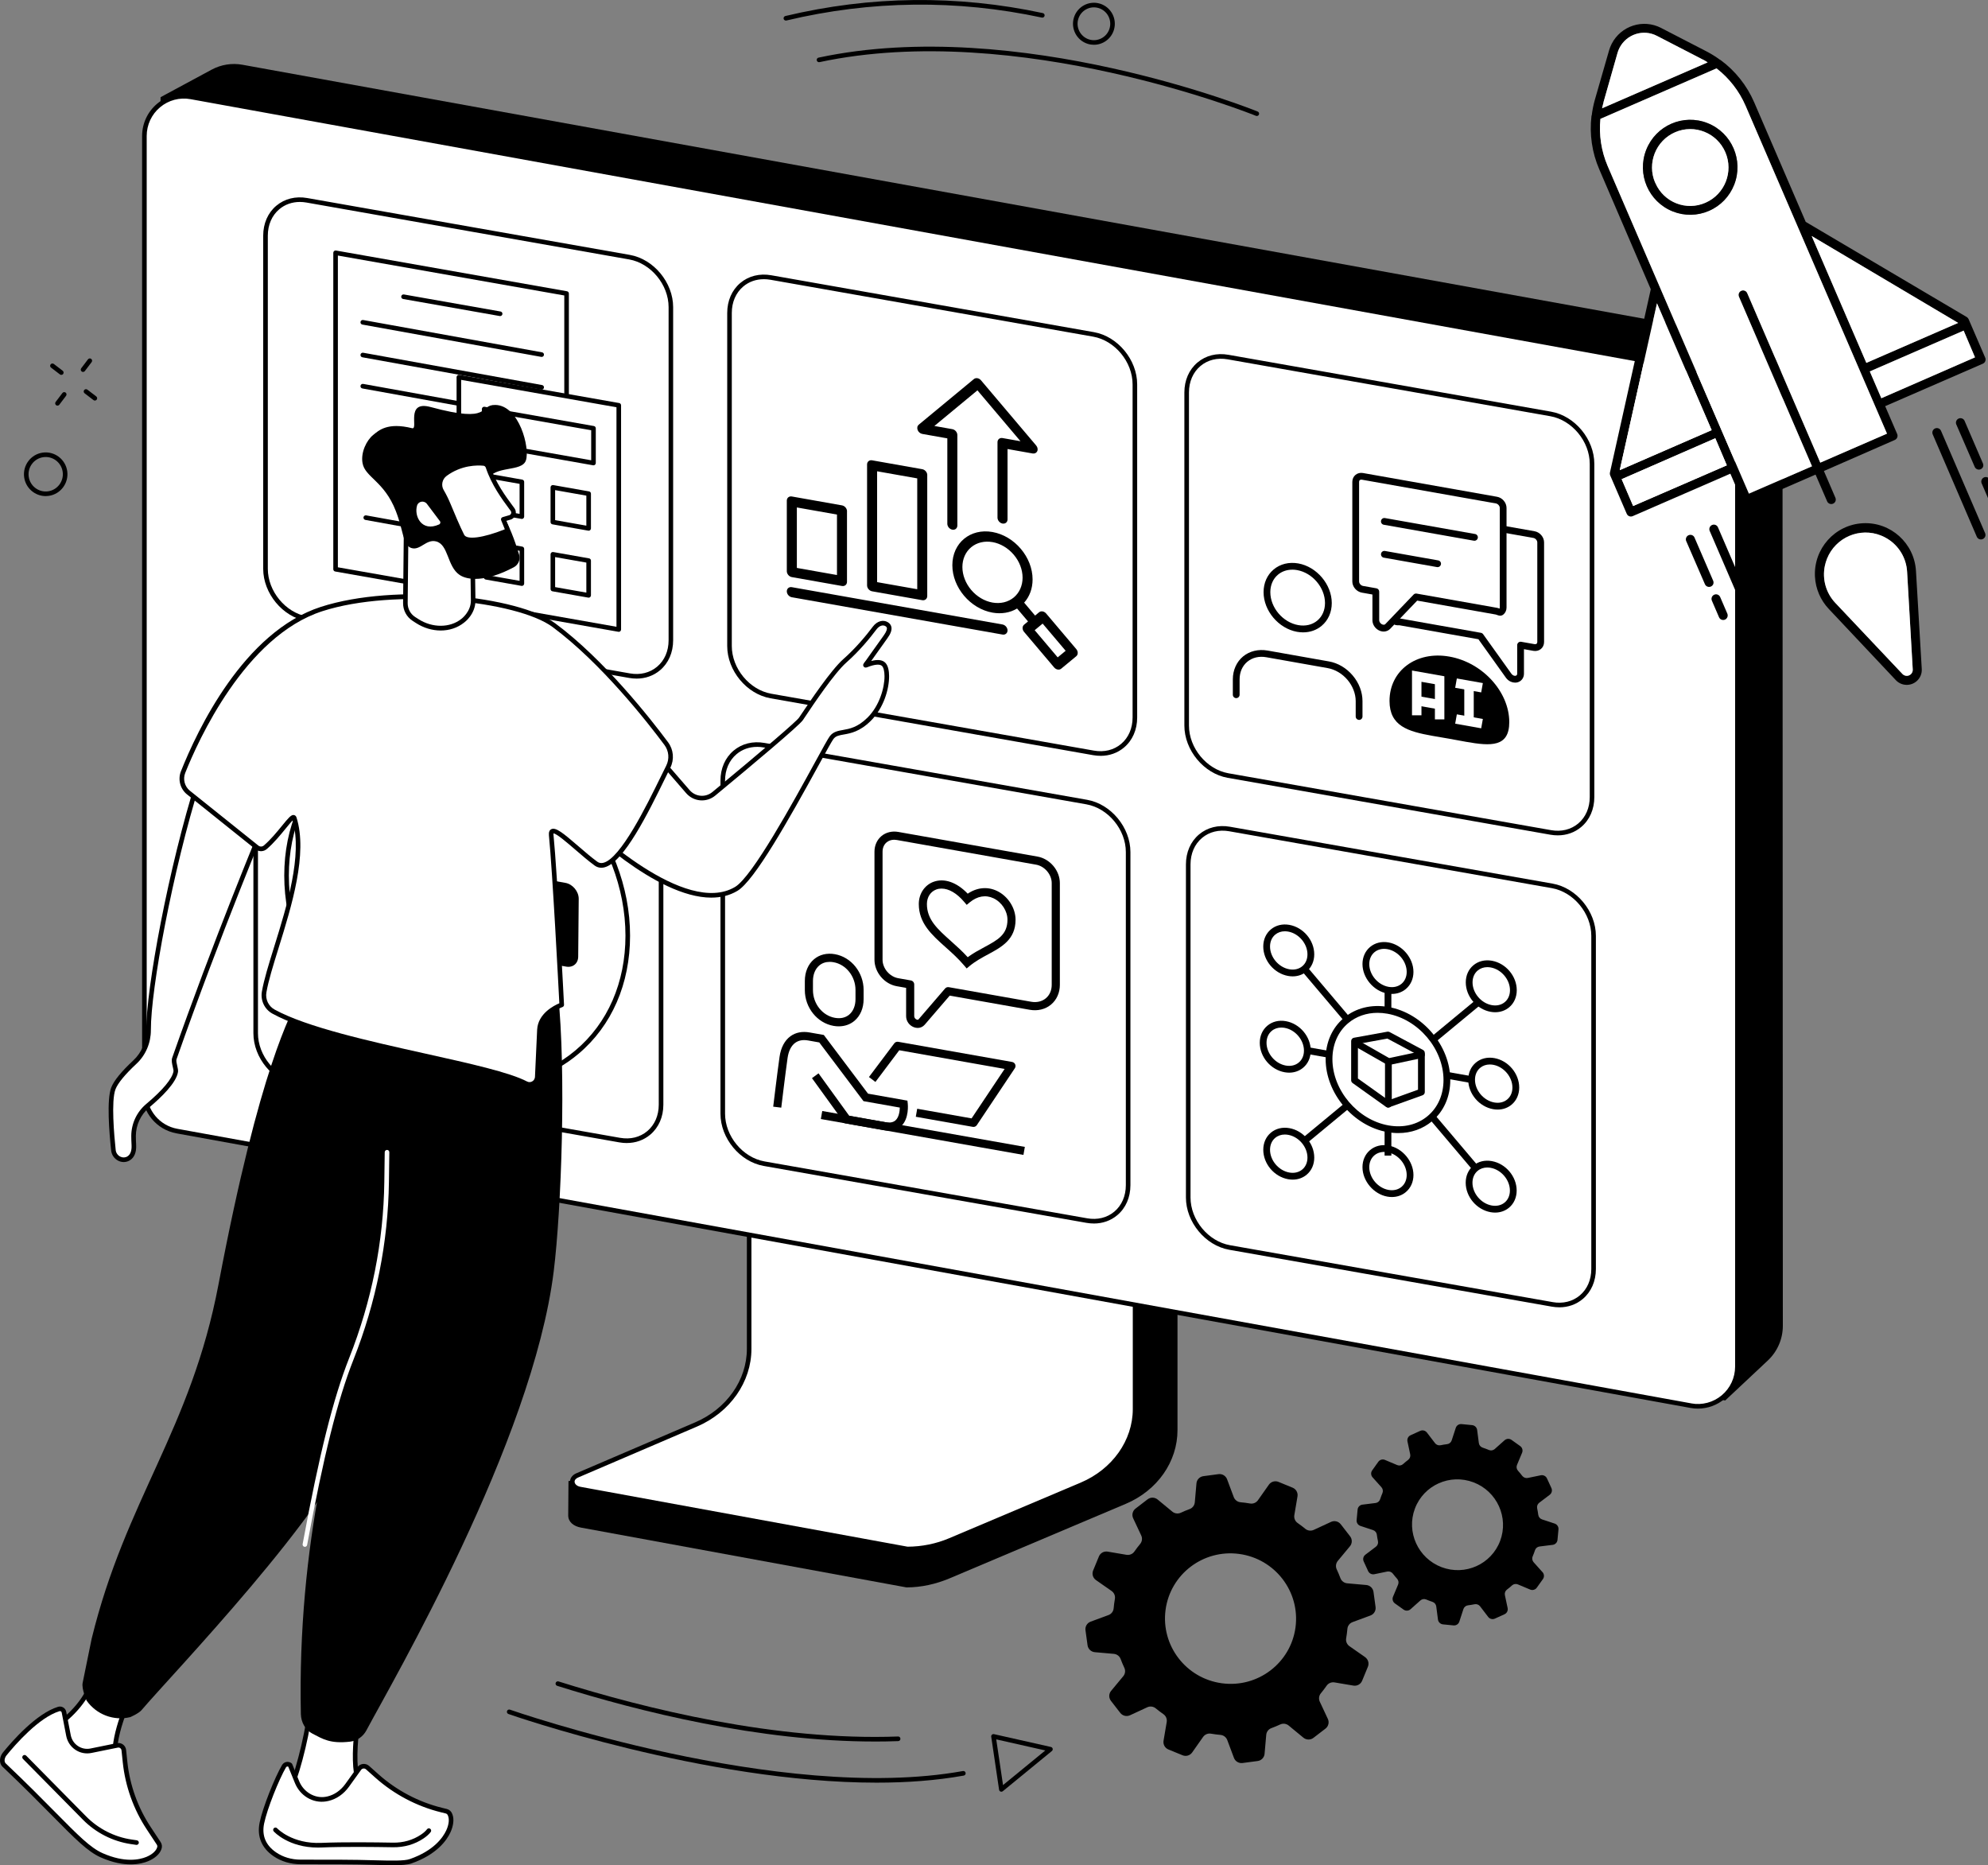
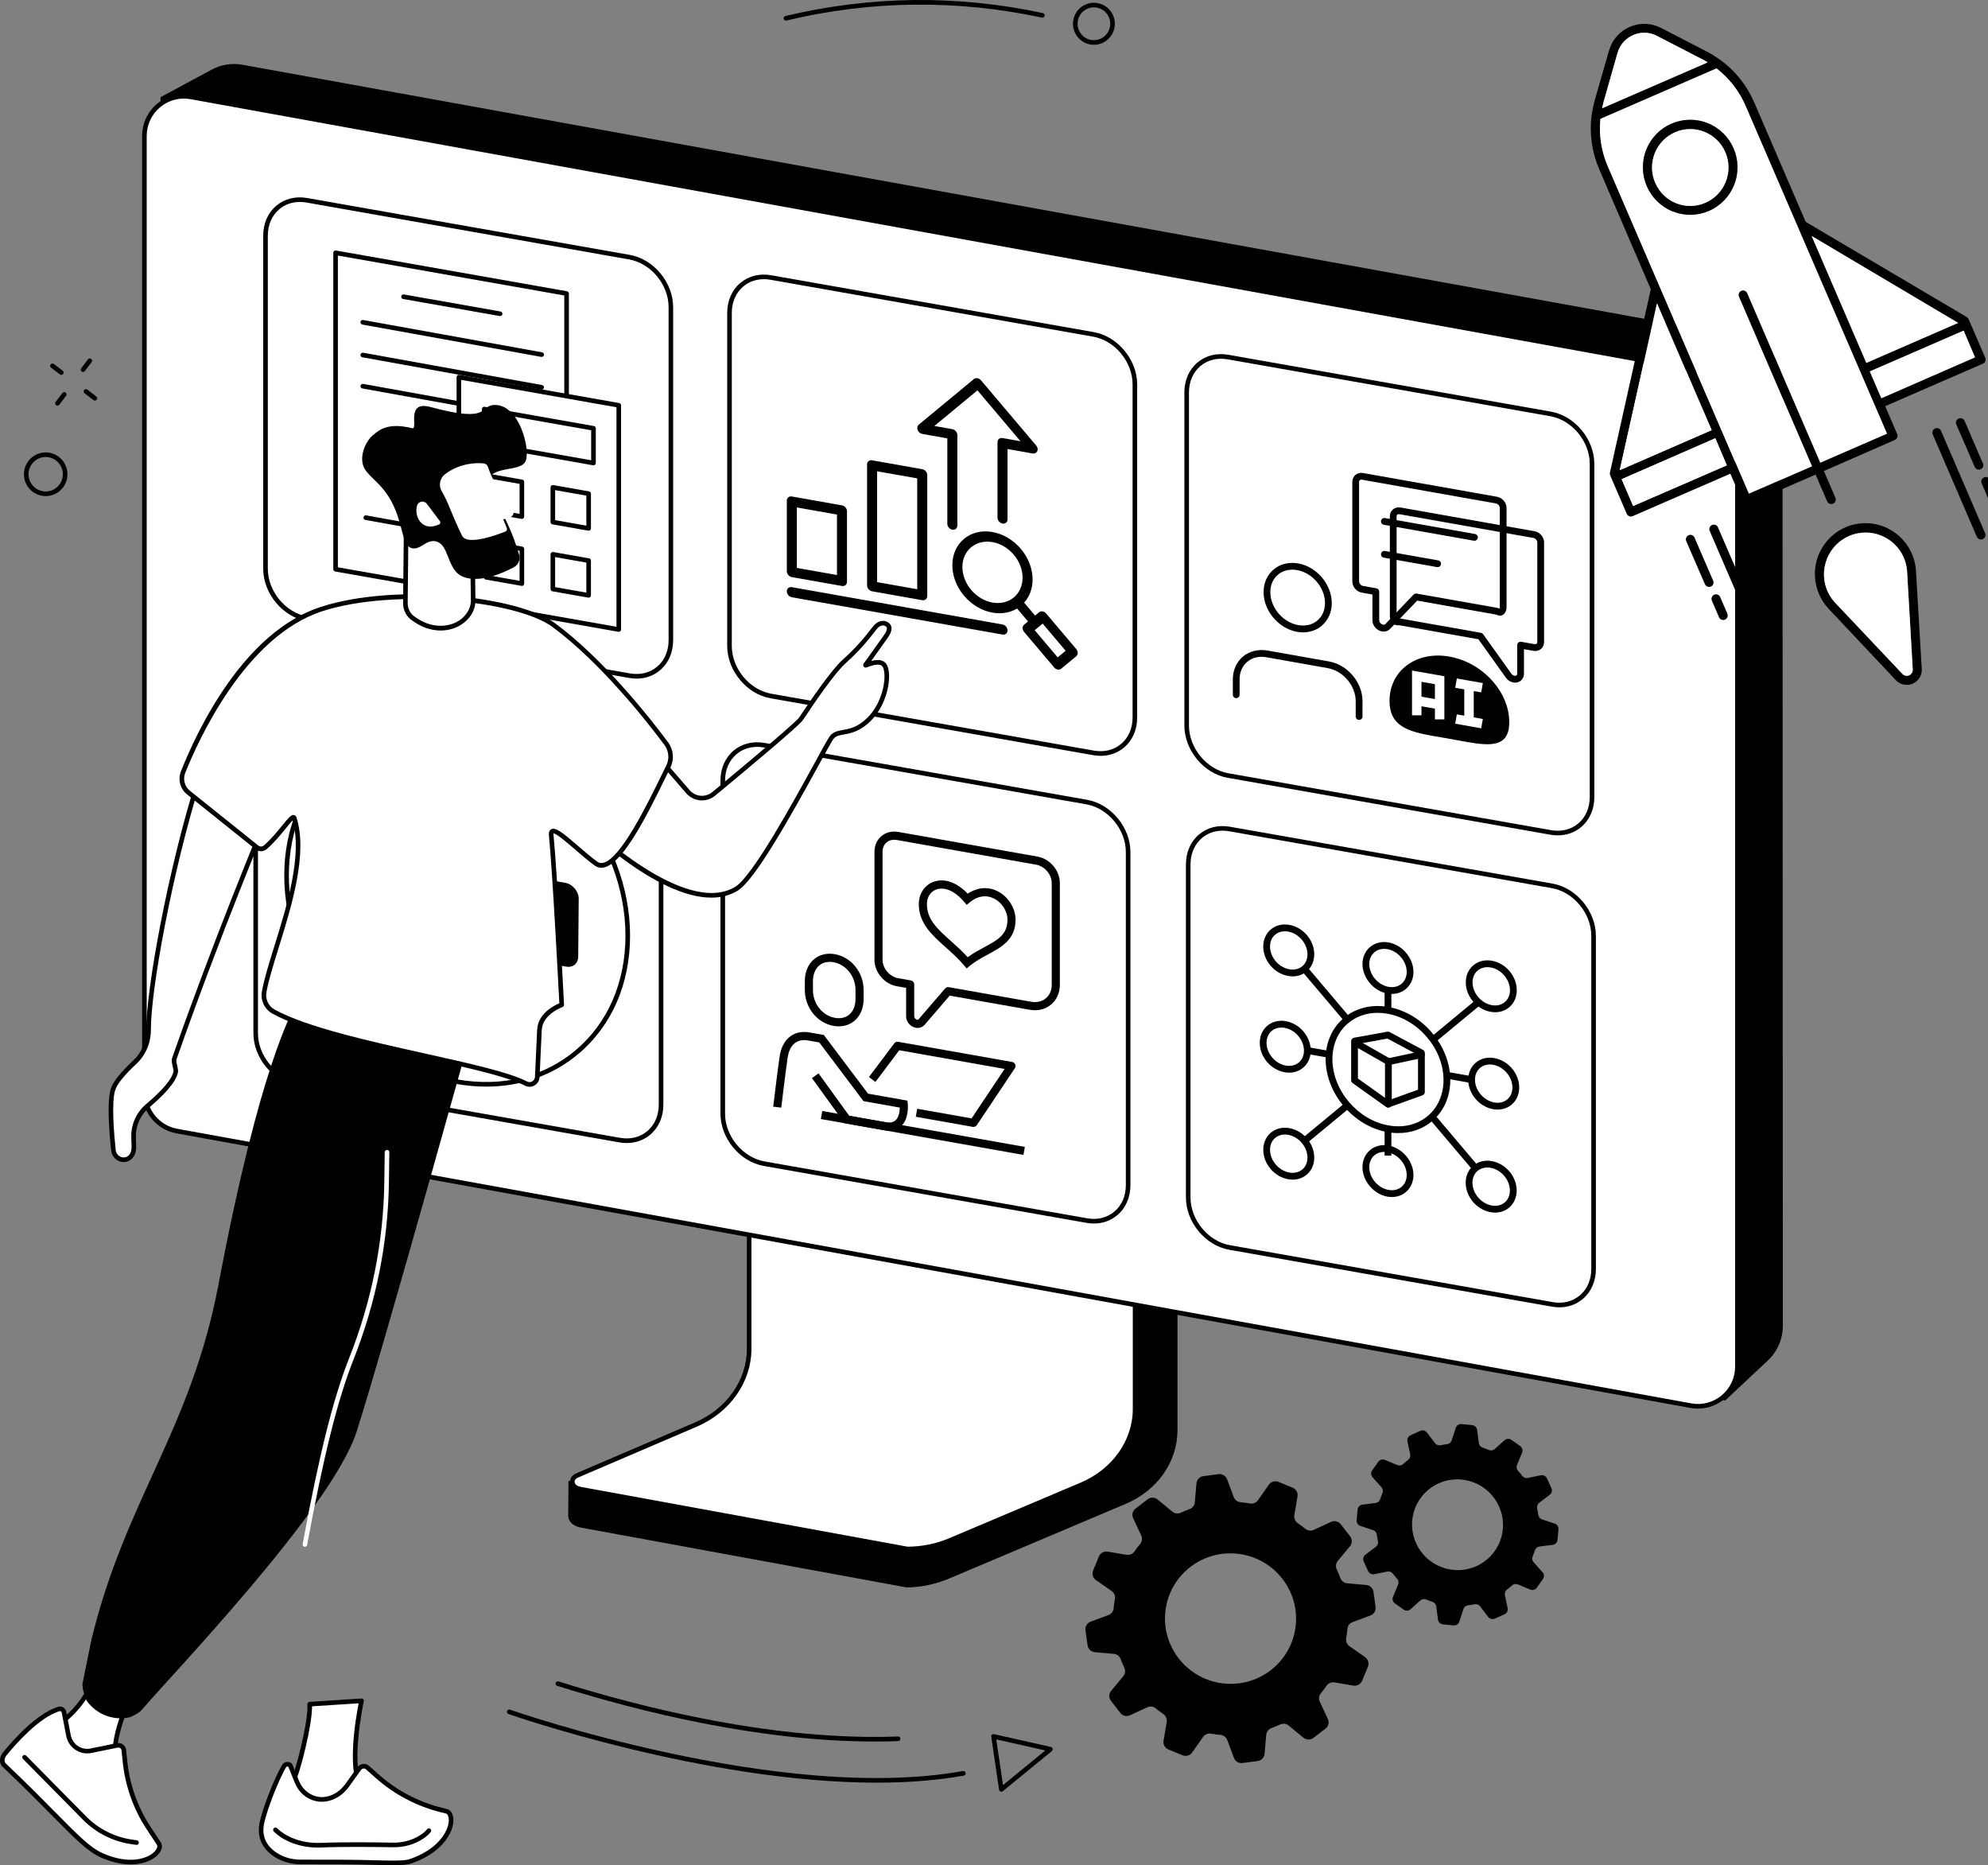
<svg xmlns="http://www.w3.org/2000/svg" width="210" height="197" viewBox="0 0 210 197" fill="none">
  <rect x="0" y="0" width="210" height="197" fill="#808080" stroke="none" />
  <g clip-path="url(#clip0_1607_26632)">
    <path d="M144.2 175.022L142.549 173.87C142.283 173.683 142.144 173.362 142.199 173.043C142.258 172.705 142.301 172.368 142.331 172.033C142.36 171.711 142.574 171.437 142.878 171.326L144.763 170.629C145.135 170.493 145.36 170.118 145.306 169.727L145.088 168.135C145.035 167.744 144.717 167.442 144.322 167.407L142.313 167.229C141.988 167.2 141.708 166.988 141.593 166.683C141.476 166.368 141.345 166.059 141.202 165.754C141.065 165.46 141.109 165.113 141.316 164.862L142.599 163.317C142.851 163.014 142.858 162.576 142.615 162.264L141.629 160.991C141.386 160.679 140.959 160.575 140.6 160.742L138.778 161.585C138.483 161.722 138.134 161.679 137.882 161.471C137.623 161.257 137.354 161.053 137.075 160.859C136.807 160.672 136.671 160.349 136.725 160.028L137.059 158.05C137.125 157.661 136.91 157.279 136.544 157.128L135.052 156.516C134.686 156.365 134.264 156.489 134.037 156.811L132.883 158.451C132.697 158.716 132.374 158.854 132.054 158.799C131.716 158.74 131.377 158.696 131.039 158.666C130.716 158.637 130.441 158.422 130.326 158.12L129.622 156.242C129.485 155.872 129.106 155.646 128.715 155.698L127.117 155.912C126.724 155.964 126.422 156.279 126.387 156.672L126.212 158.671C126.183 158.993 125.974 159.272 125.67 159.385C125.35 159.502 125.036 159.633 124.729 159.777C124.436 159.913 124.087 159.865 123.837 159.658L122.283 158.377C121.977 158.126 121.538 158.117 121.225 158.357L119.949 159.337C119.637 159.578 119.533 160.003 119.701 160.36L120.553 162.178C120.691 162.472 120.648 162.818 120.441 163.068C120.226 163.326 120.022 163.593 119.829 163.872C119.644 164.139 119.318 164.272 118.995 164.218L117.008 163.881C116.617 163.814 116.233 164.026 116.083 164.39L115.472 165.874C115.322 166.238 115.445 166.658 115.77 166.886L117.421 168.038C117.687 168.225 117.827 168.546 117.771 168.865C117.712 169.203 117.669 169.54 117.639 169.876C117.61 170.197 117.396 170.471 117.092 170.583L115.207 171.279C114.836 171.415 114.611 171.79 114.664 172.181L114.882 173.773C114.936 174.164 115.254 174.466 115.649 174.502L117.657 174.679C117.98 174.708 118.261 174.916 118.375 175.219C118.493 175.537 118.625 175.851 118.77 176.158C118.908 176.45 118.859 176.797 118.652 177.044L117.369 178.589C117.117 178.893 117.11 179.33 117.353 179.643L118.339 180.915C118.582 181.227 119.009 181.331 119.369 181.164L121.191 180.321C121.486 180.185 121.834 180.228 122.086 180.436C122.345 180.649 122.615 180.854 122.894 181.048C123.162 181.234 123.298 181.559 123.244 181.879L122.91 183.856C122.844 184.245 123.058 184.628 123.424 184.778L124.916 185.39C125.283 185.541 125.704 185.417 125.931 185.096L127.085 183.456C127.271 183.192 127.595 183.052 127.914 183.108C128.252 183.167 128.592 183.21 128.929 183.24C129.253 183.269 129.528 183.485 129.642 183.786L130.346 185.665C130.484 186.034 130.862 186.26 131.254 186.208L132.851 185.997C133.244 185.945 133.546 185.629 133.582 185.236L133.757 183.237C133.785 182.914 133.996 182.634 134.302 182.523C134.618 182.406 134.929 182.277 135.235 182.135C135.529 181.999 135.878 182.044 136.13 182.252L137.684 183.533C137.99 183.784 138.429 183.793 138.742 183.553L140.018 182.573C140.33 182.332 140.434 181.907 140.266 181.55L139.415 179.734C139.278 179.44 139.321 179.094 139.528 178.844C139.742 178.586 139.946 178.318 140.139 178.04C140.325 177.773 140.65 177.64 140.973 177.694L142.96 178.031C143.352 178.098 143.736 177.886 143.886 177.522L144.497 176.038C144.647 175.673 144.524 175.254 144.198 175.026L144.2 175.022ZM129.081 177.787C125.29 177.281 122.622 173.811 123.122 170.039C123.623 166.267 127.101 163.619 130.891 164.125C134.682 164.631 137.35 168.101 136.85 171.873C136.349 175.645 132.871 178.293 129.081 177.787Z" fill="black" />
    <path d="M162.941 166.05L162.007 165.007C161.857 164.839 161.812 164.6 161.9 164.392C161.992 164.173 162.075 163.952 162.148 163.73C162.218 163.516 162.407 163.366 162.63 163.339L164.015 163.166C164.288 163.132 164.499 162.915 164.524 162.642L164.628 161.532C164.653 161.259 164.485 161.004 164.224 160.918L162.893 160.478C162.679 160.407 162.521 160.22 162.493 159.996C162.462 159.764 162.423 159.533 162.375 159.305C162.328 159.084 162.412 158.856 162.593 158.72L163.704 157.878C163.922 157.713 163.995 157.419 163.881 157.168L163.413 156.15C163.299 155.901 163.025 155.763 162.757 155.818L161.39 156.1C161.169 156.145 160.94 156.06 160.802 155.881C160.661 155.696 160.509 155.515 160.352 155.339C160.2 155.17 160.159 154.93 160.247 154.722L160.785 153.437C160.89 153.184 160.806 152.892 160.581 152.732L159.668 152.08C159.443 151.921 159.139 151.937 158.935 152.118L157.895 153.044C157.728 153.193 157.488 153.236 157.279 153.148C157.059 153.055 156.838 152.97 156.613 152.897C156.398 152.827 156.246 152.637 156.216 152.414L156.036 151.032C156 150.76 155.78 150.548 155.507 150.521L154.392 150.412C154.118 150.385 153.863 150.55 153.779 150.81L153.347 152.134C153.277 152.348 153.091 152.504 152.868 152.531C152.634 152.56 152.4 152.597 152.169 152.646C151.949 152.691 151.722 152.603 151.585 152.423L150.734 151.309C150.566 151.09 150.272 151.015 150.021 151.128L149.005 151.589C148.755 151.702 148.619 151.973 148.676 152.242L148.965 153.606C149.012 153.826 148.928 154.054 148.749 154.191C148.563 154.331 148.383 154.48 148.21 154.637C148.042 154.788 147.801 154.828 147.592 154.74L146.3 154.196C146.046 154.088 145.753 154.171 145.594 154.395L144.947 155.303C144.788 155.526 144.806 155.831 144.99 156.035L145.926 157.078C146.076 157.247 146.121 157.485 146.034 157.693C145.941 157.912 145.858 158.133 145.785 158.356C145.715 158.569 145.526 158.72 145.303 158.747L143.918 158.919C143.645 158.953 143.434 159.17 143.409 159.443L143.305 160.554C143.28 160.826 143.448 161.081 143.709 161.167L145.04 161.607C145.255 161.677 145.412 161.864 145.44 162.086C145.471 162.319 145.51 162.553 145.56 162.784C145.606 163.005 145.519 163.231 145.34 163.366L144.229 164.207C144.011 164.372 143.938 164.668 144.052 164.918L144.52 165.935C144.635 166.185 144.908 166.323 145.176 166.267L146.543 165.985C146.764 165.941 146.993 166.025 147.131 166.204C147.272 166.391 147.424 166.57 147.581 166.746C147.733 166.915 147.774 167.155 147.686 167.363L147.148 168.648C147.043 168.901 147.127 169.194 147.352 169.353L148.265 170.005C148.49 170.165 148.794 170.148 148.998 169.967L150.038 169.041C150.205 168.892 150.445 168.849 150.654 168.937C150.874 169.03 151.095 169.115 151.32 169.188C151.535 169.258 151.687 169.449 151.717 169.671L151.897 171.053C151.933 171.326 152.153 171.537 152.426 171.564L153.541 171.674C153.815 171.701 154.07 171.535 154.154 171.275L154.586 169.949C154.656 169.736 154.844 169.58 155.069 169.553C155.301 169.524 155.532 169.486 155.76 169.44C155.982 169.393 156.211 169.481 156.348 169.66L157.199 170.775C157.367 170.994 157.661 171.069 157.912 170.956L158.928 170.495C159.178 170.382 159.314 170.111 159.257 169.842L158.968 168.478C158.921 168.257 159.005 168.029 159.184 167.893C159.37 167.753 159.55 167.604 159.723 167.446C159.891 167.295 160.132 167.256 160.341 167.344L161.633 167.887C161.887 167.995 162.18 167.913 162.339 167.688L162.986 166.78C163.145 166.558 163.127 166.253 162.943 166.048L162.941 166.05ZM152.276 165.521C149.791 164.577 148.531 161.804 149.464 159.332C150.397 156.859 153.166 155.619 155.651 156.563C158.137 157.507 159.396 160.279 158.464 162.752C157.531 165.225 154.762 166.464 152.276 165.521Z" fill="black" />
    <path d="M123.96 116.031L83.571 109.969C83.311 109.969 83.223 110.213 83.223 110.448V144.958C83.223 148.262 60.274 156.848 60.051 156.41L60.023 160.062C60.023 160.742 60.585 161.203 61.375 161.345L95.753 167.66C97.324 167.66 98.876 167.306 100.299 166.708L118.918 158.835C122.27 157.417 124.383 154.374 124.383 151.052V116.506C124.383 116.271 124.219 116.027 123.958 116.027L123.96 116.031Z" fill="black" />
    <path d="M79.133 107.959V142.478C79.133 145.881 76.953 148.981 73.526 150.451L60.965 155.834C60.145 156.186 60.34 157.137 61.334 157.29L95.842 163.604C97.395 163.604 98.926 163.296 100.33 162.703L114.247 156.819C117.699 155.361 119.9 152.247 119.9 148.827V114.274C119.9 114.132 119.771 114.017 119.614 114.017L79.417 107.703C79.26 107.703 79.131 107.818 79.131 107.959H79.133Z" fill="white" />
    <path d="M95.846 163.848C95.832 163.848 95.817 163.848 95.803 163.845L61.294 157.53C60.703 157.439 60.28 157.074 60.221 156.602C60.169 156.186 60.419 155.806 60.874 155.61L73.435 150.227C76.751 148.806 78.894 145.764 78.894 142.478V107.959C78.894 107.685 79.131 107.46 79.422 107.46C79.435 107.46 79.447 107.46 79.46 107.464L119.641 113.777C119.922 113.788 120.149 114.006 120.149 114.276V148.829C120.149 152.33 117.871 155.554 114.347 157.046L100.431 162.929C99.007 163.531 97.422 163.85 95.849 163.85L95.846 163.848ZM79.376 107.963V142.478C79.376 145.96 77.118 149.177 73.623 150.674L61.062 156.057C60.81 156.164 60.674 156.346 60.699 156.54C60.723 156.73 60.914 156.976 61.373 157.047L95.867 163.36C97.37 163.357 98.882 163.051 100.239 162.477L114.156 156.593C117.501 155.179 119.661 152.131 119.661 148.825V114.272C119.661 114.272 119.618 114.263 119.581 114.258L79.408 107.947C79.392 107.95 79.381 107.958 79.378 107.961L79.376 107.963Z" fill="black" />
    <path d="M186.747 143.691L182.241 147.916L19.087 119.56C16.834 119.169 15.201 117.188 15.24 114.891L16.963 10.264L22.369 7.35C23.361 6.819 24.503 6.638 25.61 6.839L184.183 35.571C186.563 36.001 188.294 38.083 188.294 40.511L188.328 140.027C188.328 141.416 187.756 142.742 186.747 143.69V143.691Z" fill="black" />
    <path d="M178.61 148.466L18.689 119.465C16.7 119.104 15.255 117.367 15.255 115.338V14.363C15.255 11.748 17.612 9.771 20.174 10.235L180.095 39.235C182.084 39.596 183.529 41.333 183.529 43.362V144.338C183.529 146.952 181.173 148.929 178.61 148.465V148.466Z" fill="white" />
    <path d="M179.355 148.777C179.093 148.777 178.828 148.754 178.566 148.705L18.646 119.706C16.541 119.323 15.012 117.488 15.012 115.338V14.363C15.012 13.044 15.589 11.804 16.596 10.957C17.604 10.112 18.923 9.76 20.215 9.995L180.136 38.995C182.241 39.377 183.77 41.212 183.77 43.362V144.337C183.77 145.656 183.193 146.896 182.185 147.743C181.383 148.416 180.383 148.777 179.355 148.777ZM178.653 148.226C179.804 148.436 180.978 148.122 181.875 147.37C182.771 146.618 183.286 145.513 183.286 144.339V43.362C183.286 41.449 181.926 39.815 180.052 39.475L20.129 10.474C18.978 10.264 17.804 10.578 16.907 11.33C16.011 12.082 15.496 13.187 15.496 14.361V115.336C15.496 117.249 16.856 118.884 18.73 119.223L178.651 148.222L178.653 148.226Z" fill="black" />
    <path d="M164.548 88.23C164.291 88.23 164.029 88.206 163.762 88.16L129.681 82.152C127.162 81.707 125.11 79.231 125.11 76.632V41.453C125.11 40.164 125.602 39.039 126.495 38.286C127.374 37.544 128.535 37.256 129.763 37.473L163.844 43.48C166.364 43.925 168.415 46.402 168.415 49V84.18C168.415 85.468 167.924 86.593 167.03 87.347C166.342 87.928 165.481 88.23 164.548 88.23ZM163.844 87.68C164.929 87.873 165.949 87.621 166.718 86.974C167.5 86.313 167.931 85.323 167.931 84.18V49C167.931 46.626 166.06 44.365 163.762 43.96L129.681 37.952C128.596 37.762 127.576 38.011 126.808 38.659C126.025 39.319 125.595 40.31 125.595 41.453V76.632C125.595 79.006 127.465 81.267 129.763 81.673L163.844 87.68Z" fill="black" />
    <path d="M160.039 72.098C159.891 72.098 159.741 72.066 159.596 72.003C159.397 71.917 159.224 71.778 159.092 71.603L156.171 67.517L147.818 66.038C147.793 66.033 147.752 66.034 147.709 66.038C147.568 66.043 147.309 66.052 147.108 65.819C146.919 65.597 146.815 65.326 146.815 65.053V54.531C146.815 54.238 146.939 53.969 147.155 53.793C147.368 53.619 147.655 53.549 147.943 53.601L162.104 56.11C162.374 56.158 162.626 56.305 162.814 56.524C163.003 56.745 163.107 57.018 163.107 57.29V67.813C163.107 68.105 162.983 68.374 162.767 68.55C162.555 68.722 162.269 68.794 161.979 68.742L160.982 68.566V71.156C160.982 71.384 160.911 71.592 160.777 71.759C160.643 71.927 160.448 72.042 160.23 72.084C160.168 72.094 160.105 72.101 160.042 72.101L160.039 72.098ZM147.77 65.319C147.821 65.319 147.879 65.322 147.941 65.333L156.439 66.838C156.53 66.855 156.612 66.907 156.667 66.982L159.669 71.179C159.721 71.247 159.798 71.31 159.882 71.346C159.957 71.378 160.032 71.389 160.098 71.376C160.134 71.369 160.184 71.351 160.221 71.306C160.252 71.267 160.268 71.215 160.268 71.154V68.138C160.268 68.032 160.314 67.931 160.394 67.863C160.475 67.795 160.582 67.766 160.686 67.784L162.103 68.035C162.188 68.051 162.265 68.035 162.315 67.994C162.363 67.954 162.39 67.89 162.39 67.813V57.29C162.39 57.19 162.346 57.082 162.269 56.991C162.19 56.899 162.085 56.834 161.977 56.817L147.816 54.308C147.732 54.292 147.655 54.308 147.603 54.349C147.555 54.389 147.528 54.453 147.528 54.531V65.053C147.528 65.143 147.564 65.24 147.627 65.324C147.643 65.324 147.664 65.324 147.68 65.324C147.707 65.324 147.737 65.322 147.77 65.322V65.319Z" fill="black" />
    <path d="M143.566 76.035C143.369 76.035 143.208 75.873 143.208 75.676V74.046C143.208 73.273 142.892 72.455 142.343 71.807C141.793 71.156 141.032 70.704 140.258 70.567L133.769 69.417C133.006 69.281 132.295 69.449 131.764 69.889C131.235 70.327 130.944 70.987 130.944 71.748V73.377C130.944 73.575 130.783 73.736 130.587 73.736C130.39 73.736 130.229 73.575 130.229 73.377V71.748C130.229 70.782 130.623 69.903 131.31 69.334C131.995 68.767 132.936 68.541 133.894 68.71L140.385 69.86C141.334 70.029 142.224 70.555 142.89 71.342C143.558 72.13 143.925 73.092 143.925 74.048V75.678C143.925 75.875 143.764 76.037 143.567 76.037L143.566 76.035Z" fill="black" />
    <path d="M137.652 66.79C137.444 66.79 137.232 66.77 137.016 66.733C135.063 66.386 133.476 64.509 133.476 62.546C133.476 61.577 133.853 60.727 134.537 60.151C135.234 59.564 136.16 59.336 137.141 59.508C139.092 59.855 140.68 61.731 140.68 63.695C140.68 64.663 140.303 65.514 139.619 66.092C139.074 66.551 138.391 66.79 137.65 66.79H137.652ZM136.508 60.169C135.933 60.169 135.409 60.35 134.995 60.698C134.475 61.136 134.189 61.791 134.189 62.544C134.189 64.175 135.513 65.737 137.139 66.024C137.909 66.16 138.627 65.988 139.16 65.539C139.68 65.101 139.965 64.446 139.965 63.693C139.965 62.062 138.641 60.501 137.016 60.212C136.844 60.181 136.674 60.167 136.508 60.167V60.169Z" fill="black" />
-     <path d="M158.076 52.822L143.914 50.315C143.726 50.281 143.546 50.324 143.414 50.432C143.282 50.54 143.207 50.705 143.207 50.891V61.414C143.207 61.6 143.282 61.792 143.414 61.947C143.546 62.101 143.726 62.207 143.914 62.241L145.331 62.492V65.509C145.331 65.652 145.376 65.799 145.458 65.932C145.54 66.065 145.658 66.174 145.794 66.248C145.929 66.322 146.078 66.356 146.217 66.343C146.357 66.332 146.483 66.277 146.578 66.183L149.58 63.05L158.077 64.556C158.265 64.59 158.445 64.741 158.578 64.631C158.71 64.524 158.785 64.359 158.785 64.172V53.649C158.785 53.463 158.71 53.271 158.578 53.117C158.445 52.962 158.265 52.856 158.077 52.822H158.076Z" fill="white" />
    <path d="M146.164 66.704C145.981 66.704 145.796 66.655 145.624 66.562C145.433 66.458 145.27 66.305 145.156 66.121C145.038 65.932 144.975 65.719 144.975 65.507V62.792L143.853 62.593C143.584 62.544 143.332 62.397 143.144 62.178C142.955 61.956 142.851 61.685 142.851 61.412V50.89C142.851 50.597 142.974 50.328 143.191 50.152C143.403 49.978 143.689 49.908 143.978 49.96L158.138 52.469C158.408 52.517 158.662 52.663 158.848 52.883C159.037 53.104 159.141 53.377 159.141 53.649V64.172C159.141 64.464 159.017 64.734 158.801 64.909C158.551 65.112 158.278 65.006 158.129 64.947C158.086 64.931 158.04 64.913 158.013 64.908L149.703 63.436L146.834 66.433C146.673 66.591 146.466 66.682 146.244 66.7C146.217 66.702 146.189 66.704 146.162 66.704H146.164ZM143.791 50.662C143.732 50.662 143.678 50.678 143.641 50.708C143.593 50.748 143.566 50.812 143.566 50.89V61.412C143.566 61.513 143.61 61.622 143.687 61.712C143.766 61.803 143.871 61.866 143.978 61.886L145.395 62.137C145.567 62.167 145.69 62.316 145.69 62.49V65.507C145.69 65.582 145.715 65.665 145.762 65.738C145.812 65.817 145.883 65.886 145.965 65.93C146.04 65.972 146.121 65.99 146.19 65.984C146.248 65.979 146.296 65.959 146.33 65.925L149.323 62.799C149.405 62.713 149.524 62.674 149.642 62.695L158.14 64.199C158.238 64.217 158.324 64.249 158.392 64.276C158.395 64.276 158.401 64.28 158.404 64.281C158.419 64.249 158.428 64.211 158.428 64.168V53.646C158.428 53.545 158.383 53.438 158.306 53.346C158.228 53.255 158.122 53.19 158.015 53.172L143.853 50.663C143.832 50.66 143.812 50.658 143.791 50.658V50.662Z" fill="black" />
    <path d="M155.755 57.114C155.734 57.114 155.714 57.114 155.692 57.109L146.173 55.424C145.978 55.39 145.849 55.203 145.883 55.008C145.917 54.812 146.101 54.681 146.298 54.717L155.817 56.402C156.012 56.436 156.141 56.623 156.107 56.818C156.077 56.992 155.926 57.114 155.755 57.114Z" fill="black" />
    <path d="M151.861 59.901C151.84 59.901 151.82 59.901 151.799 59.896L146.174 58.9C145.98 58.866 145.851 58.679 145.885 58.484C145.919 58.288 146.103 58.159 146.299 58.193L151.924 59.189C152.119 59.223 152.247 59.41 152.213 59.605C152.183 59.779 152.033 59.901 151.861 59.901Z" fill="black" />
    <path d="M153.094 69.347C149.603 68.73 146.78 70.829 146.78 74.034C146.785 76.681 148.715 77.257 151.334 77.723C151.897 77.822 152.49 77.917 153.105 78.027C153.719 78.136 154.313 78.251 154.875 78.351C157.495 78.813 159.426 78.92 159.43 76.275C159.43 73.069 156.607 69.972 153.115 69.351L153.096 69.347H153.094Z" fill="black" />
    <path d="M149.655 75.552V71.416L152.074 71.845V75.981" stroke="white" stroke-miterlimit="10" />
    <path d="M149.655 74.002L152.074 74.429" stroke="white" stroke-miterlimit="10" />
    <path d="M153.804 72.152L156.552 72.638" stroke="white" stroke-miterlimit="10" />
    <path d="M153.804 75.942L156.552 76.43" stroke="white" stroke-miterlimit="10" />
    <path d="M155.178 72.394V76.186" stroke="white" stroke-miterlimit="10" />
    <path d="M116.259 79.83C116.002 79.83 115.739 79.807 115.471 79.76L81.39 73.752C78.871 73.307 76.819 70.831 76.819 68.233V33.053C76.819 31.765 77.311 30.64 78.204 29.886C79.083 29.145 80.245 28.856 81.472 29.073L115.553 35.081C118.073 35.526 120.124 38.002 120.124 40.6V75.782C120.124 77.07 119.633 78.195 118.739 78.949C118.051 79.53 117.19 79.832 116.257 79.832L116.259 79.83ZM80.689 29.488C79.871 29.488 79.117 29.751 78.517 30.257C77.734 30.918 77.303 31.908 77.303 33.051V68.231C77.303 70.605 79.174 72.866 81.472 73.271L115.553 79.279C116.64 79.471 117.658 79.22 118.427 78.572C119.209 77.913 119.64 76.921 119.64 75.778V40.597C119.64 38.223 117.769 35.962 115.471 35.556L81.39 29.549C81.152 29.507 80.918 29.486 80.689 29.486V29.488Z" fill="black" />
    <path d="M66.206 120.727C65.949 120.727 65.686 120.703 65.42 120.657L31.338 114.649C28.819 114.204 26.768 111.728 26.768 109.129V73.948C26.768 72.659 27.259 71.534 28.153 70.781C29.032 70.04 30.191 69.751 31.421 69.968L65.502 75.976C68.022 76.421 70.073 78.897 70.073 81.495V116.677C70.073 117.965 69.581 119.09 68.688 119.842C68 120.423 67.139 120.725 66.206 120.725V120.727ZM65.502 120.176C66.587 120.368 67.607 120.116 68.375 119.469C69.156 118.81 69.587 117.818 69.587 116.677V81.495C69.587 79.121 67.716 76.86 65.418 76.455L31.337 70.447C30.252 70.255 29.232 70.506 28.464 71.154C27.681 71.812 27.25 72.805 27.25 73.948V109.129C27.25 111.503 29.121 113.764 31.419 114.17L65.5 120.177L65.502 120.176Z" fill="black" />
    <path d="M44.076 83.08L43.794 106.357C43.785 107.137 44.426 107.914 45.196 108.049L51.339 109.131C52.041 109.255 52.595 108.795 52.602 108.083L52.884 84.806C52.893 84.025 52.252 83.248 51.482 83.114L45.339 82.032C44.637 81.908 44.083 82.367 44.076 83.08Z" fill="white" />
    <path d="M35.605 90.272L35.551 96.376C35.544 97.157 36.186 97.928 36.954 98.065L59.815 102.095C60.519 102.219 61.073 101.758 61.078 101.042L61.132 94.937C61.139 94.157 60.497 93.385 59.729 93.249L36.868 89.218C36.164 89.095 35.61 89.556 35.605 90.272Z" fill="black" />
    <path d="M51.362 114.767C50.344 114.767 49.304 114.676 48.249 114.489C38.201 112.718 30.027 102.84 30.027 92.47C30.027 87.385 31.96 82.954 35.471 79.993C38.921 77.083 43.49 75.951 48.334 76.805C58.382 78.576 66.556 88.454 66.556 98.824C66.556 103.909 64.623 108.341 61.112 111.302C58.412 113.579 55.026 114.769 51.362 114.769V114.767ZM45.225 77.014C41.673 77.014 38.394 78.165 35.784 80.367C32.385 83.234 30.513 87.532 30.513 92.472C30.513 102.617 38.507 112.28 48.334 114.012C53.034 114.841 57.462 113.746 60.799 110.931C64.198 108.065 66.07 103.766 66.07 98.826C66.07 88.68 58.077 79.017 48.249 77.285C47.226 77.104 46.215 77.016 45.225 77.016V77.014Z" fill="black" />
    <path d="M164.713 138.077C164.456 138.077 164.193 138.053 163.927 138.007L129.845 131.999C127.326 131.554 125.275 129.078 125.275 126.479V91.3C125.275 90.011 125.766 88.886 126.66 88.133C127.539 87.392 128.7 87.103 129.927 87.32L164.009 93.328C166.528 93.773 168.579 96.249 168.579 98.847V134.029C168.579 135.317 168.088 136.442 167.195 137.196C166.507 137.777 165.646 138.079 164.713 138.079V138.077ZM164.009 137.528C165.094 137.72 166.114 137.468 166.882 136.821C167.665 136.16 168.095 135.17 168.095 134.027V98.845C168.095 96.471 166.225 94.21 163.927 93.805L129.845 87.797C128.761 87.605 127.741 87.856 126.972 88.504C126.19 89.165 125.759 90.155 125.759 91.298V126.478C125.759 128.852 127.63 131.113 129.927 131.518L164.009 137.526V137.528Z" fill="black" />
    <path d="M146.617 116.974C146.544 116.974 146.471 116.951 146.41 116.908L142.878 114.389C142.783 114.32 142.728 114.213 142.728 114.096V109.96C142.728 109.786 142.851 109.637 143.021 109.606L146.553 108.966C146.632 108.952 146.714 108.966 146.785 109.002L150.317 110.893C150.434 110.956 150.507 111.078 150.507 111.209V115.345C150.507 115.496 150.412 115.632 150.269 115.682L146.737 116.951C146.698 116.965 146.657 116.973 146.617 116.973V116.974ZM143.442 113.911L146.671 116.214L149.79 115.094V111.426L146.558 109.694L143.442 110.26V113.911Z" fill="black" />
    <path d="M146.662 116.982C146.465 116.982 146.304 116.82 146.304 116.623V112.129C146.304 111.932 146.465 111.771 146.662 111.771C146.858 111.771 147.019 111.932 147.019 112.129V116.623C147.019 116.82 146.858 116.982 146.662 116.982Z" fill="black" />
    <path d="M146.687 112.494C146.626 112.494 146.565 112.478 146.51 112.447L143.078 110.488C142.906 110.389 142.845 110.17 142.944 109.998C143.042 109.825 143.26 109.766 143.431 109.863L146.746 111.754L150.074 111.044C150.267 111.003 150.457 111.126 150.498 111.32C150.539 111.514 150.416 111.704 150.223 111.745L146.76 112.483C146.735 112.488 146.71 112.49 146.685 112.49L146.687 112.494Z" fill="black" />
    <path d="M147.714 119.675C147.335 119.675 146.948 119.641 146.555 119.571C142.96 118.934 140.033 115.476 140.033 111.862C140.033 110.102 140.714 108.559 141.95 107.518C143.212 106.454 144.891 106.043 146.678 106.359C150.273 106.996 153.199 110.453 153.199 114.067C153.199 115.828 152.519 117.371 151.282 118.412C150.298 119.241 149.06 119.673 147.714 119.673V119.675ZM145.522 106.974C144.343 106.974 143.264 107.349 142.41 108.069C141.338 108.971 140.748 110.319 140.748 111.864C140.748 115.146 143.408 118.286 146.678 118.866C148.254 119.146 149.724 118.789 150.821 117.864C151.893 116.962 152.483 115.614 152.483 114.069C152.483 110.787 149.823 107.647 146.553 107.067C146.203 107.005 145.858 106.974 145.52 106.974H145.522Z" fill="black" />
    <path d="M147.03 104.979C146.874 104.979 146.715 104.964 146.554 104.936C145.104 104.679 143.924 103.283 143.924 101.824C143.924 101.097 144.208 100.457 144.723 100.022C145.248 99.581 145.942 99.409 146.678 99.54C148.128 99.796 149.308 101.192 149.308 102.651C149.308 103.378 149.024 104.019 148.509 104.453C148.1 104.799 147.585 104.979 147.028 104.979H147.03ZM146.679 104.23C147.203 104.324 147.691 104.207 148.052 103.904C148.402 103.608 148.595 103.165 148.595 102.653C148.595 101.526 147.68 100.448 146.556 100.249C146.031 100.157 145.545 100.272 145.184 100.575C144.834 100.871 144.641 101.314 144.641 101.826C144.641 102.953 145.556 104.031 146.679 104.23Z" fill="black" />
    <path d="M147.03 126.429C146.874 126.429 146.715 126.415 146.554 126.386C145.104 126.13 143.924 124.733 143.924 123.275C143.924 122.548 144.208 121.907 144.723 121.473C145.248 121.032 145.942 120.859 146.678 120.99C148.128 121.247 149.308 122.643 149.308 124.102C149.308 124.829 149.024 125.469 148.509 125.903C148.1 126.25 147.585 126.429 147.028 126.429H147.03ZM146.679 125.679C147.203 125.772 147.691 125.656 148.052 125.353C148.402 125.056 148.595 124.613 148.595 124.102C148.595 122.975 147.68 121.896 146.556 121.697C146.031 121.606 145.545 121.721 145.184 122.024C144.834 122.32 144.641 122.763 144.641 123.275C144.641 124.401 145.556 125.48 146.679 125.679Z" fill="black" />
    <path d="M157.943 106.911C157.788 106.911 157.629 106.897 157.466 106.868C155.992 106.606 154.836 105.241 154.836 103.757C154.836 103.028 155.12 102.388 155.635 101.955C156.158 101.514 156.853 101.343 157.591 101.472C159.065 101.734 160.221 103.1 160.221 104.584C160.221 105.312 159.937 105.953 159.424 106.386C159.015 106.73 158.5 106.911 157.945 106.911H157.943ZM157.118 102.149C156.728 102.149 156.373 102.271 156.094 102.506C155.744 102.8 155.551 103.245 155.551 103.759C155.551 104.885 156.465 105.964 157.589 106.163C158.115 106.256 158.602 106.142 158.961 105.838C159.312 105.544 159.505 105.099 159.505 104.586C159.505 103.459 158.59 102.38 157.466 102.181C157.346 102.16 157.23 102.151 157.116 102.151L157.118 102.149Z" fill="black" />
    <path d="M158.202 117.193C158.046 117.193 157.887 117.179 157.725 117.15C156.251 116.888 155.095 115.523 155.095 114.039C155.095 113.31 155.379 112.67 155.893 112.237C156.417 111.796 157.112 111.623 157.85 111.754C159.324 112.016 160.48 113.382 160.48 114.866C160.48 115.594 160.196 116.235 159.681 116.668C159.272 117.012 158.757 117.193 158.202 117.193ZM157.376 112.429C156.987 112.429 156.631 112.551 156.353 112.786C156.002 113.08 155.809 113.525 155.809 114.039C155.809 115.166 156.724 116.244 157.848 116.443C158.373 116.537 158.861 116.422 159.22 116.118C159.57 115.824 159.763 115.379 159.763 114.866C159.763 113.739 158.849 112.661 157.725 112.461C157.607 112.44 157.489 112.431 157.376 112.431V112.429Z" fill="black" />
    <path d="M136.181 113.294C136.025 113.294 135.866 113.28 135.704 113.251C134.23 112.989 133.074 111.623 133.074 110.139C133.074 109.411 133.358 108.77 133.872 108.338C134.396 107.896 135.091 107.724 135.829 107.855C137.303 108.117 138.459 109.483 138.459 110.967C138.459 111.695 138.175 112.336 137.66 112.768C137.251 113.113 136.736 113.294 136.181 113.294ZM135.355 108.53C134.966 108.53 134.61 108.652 134.332 108.887C133.981 109.181 133.788 109.626 133.788 110.139C133.788 111.266 134.703 112.345 135.827 112.544C136.352 112.637 136.84 112.522 137.199 112.219C137.549 111.925 137.742 111.48 137.742 110.967C137.742 109.84 136.828 108.761 135.704 108.562C135.584 108.541 135.468 108.532 135.354 108.532L135.355 108.53Z" fill="black" />
    <path d="M136.55 103.123C136.395 103.123 136.236 103.109 136.073 103.08C134.599 102.818 133.443 101.453 133.443 99.969C133.443 99.24 133.727 98.6 134.242 98.167C134.766 97.726 135.461 97.553 136.198 97.684C137.673 97.946 138.829 99.312 138.829 100.796C138.829 101.524 138.544 102.165 138.03 102.598C137.621 102.942 137.106 103.123 136.55 103.123ZM135.725 98.361C135.335 98.361 134.98 98.483 134.701 98.718C134.351 99.012 134.158 99.457 134.158 99.971C134.158 101.097 135.073 102.176 136.197 102.375C136.722 102.468 137.21 102.353 137.569 102.05C137.919 101.756 138.112 101.311 138.112 100.798C138.112 99.671 137.197 98.592 136.073 98.393C135.955 98.372 135.838 98.363 135.725 98.363V98.361Z" fill="black" />
    <path d="M157.934 128.073C157.779 128.073 157.62 128.058 157.457 128.03C155.983 127.768 154.827 126.402 154.827 124.918C154.827 124.19 155.111 123.549 155.624 123.117C156.148 122.675 156.843 122.503 157.58 122.634C159.055 122.896 160.211 124.262 160.211 125.745C160.211 126.474 159.926 127.115 159.414 127.547C159.004 127.892 158.49 128.073 157.934 128.073ZM157.109 123.31C156.719 123.31 156.364 123.432 156.085 123.668C155.735 123.962 155.542 124.407 155.542 124.92C155.542 126.047 156.457 127.125 157.58 127.325C158.106 127.418 158.594 127.303 158.953 127C159.303 126.706 159.496 126.26 159.496 125.747C159.496 124.62 158.581 123.542 157.457 123.343C157.339 123.321 157.221 123.312 157.109 123.312V123.31Z" fill="black" />
    <path d="M136.552 124.592C136.397 124.592 136.238 124.577 136.075 124.549C134.601 124.287 133.445 122.921 133.445 121.437C133.445 120.709 133.729 120.068 134.244 119.635C134.769 119.194 135.463 119.024 136.2 119.153C137.674 119.415 138.83 120.78 138.83 122.264C138.83 122.993 138.546 123.633 138.032 124.066C137.623 124.41 137.108 124.592 136.552 124.592ZM135.725 119.827C135.336 119.827 134.98 119.95 134.701 120.185C134.351 120.479 134.158 120.924 134.158 121.437C134.158 122.564 135.073 123.642 136.197 123.842C136.722 123.935 137.21 123.82 137.569 123.517C137.919 123.223 138.112 122.778 138.112 122.264C138.112 121.137 137.197 120.059 136.074 119.86C135.954 119.838 135.838 119.829 135.723 119.829L135.725 119.827Z" fill="black" />
    <path d="M146.974 104.318H146.26V106.717H146.974V104.318Z" fill="black" />
    <path d="M146.974 119.216H146.26V122.053H146.974V119.216Z" fill="black" />
    <path d="M137.967 101.985L137.423 102.45L142.093 107.966L142.637 107.502L137.967 101.985Z" fill="black" />
    <path d="M156.044 105.489L151.335 109.384L151.789 109.938L156.498 106.043L156.044 105.489Z" fill="black" />
    <path d="M142.138 116.437L137.468 120.3L137.922 120.854L142.592 116.991L142.138 116.437Z" fill="black" />
    <path d="M151.564 117.743L151.02 118.208L155.689 123.724L156.234 123.259L151.564 117.743Z" fill="black" />
    <path d="M138.171 110.604L138.047 111.311L140.335 111.716L140.459 111.009L138.171 110.604Z" fill="black" />
    <path d="M152.915 113.219L152.791 113.926L155.386 114.385L155.51 113.678L152.915 113.219Z" fill="black" />
    <path d="M115.546 129.225C115.289 129.225 115.026 129.202 114.758 129.155L80.677 123.147C78.158 122.702 76.106 120.226 76.106 117.628V82.448C76.106 81.16 76.598 80.034 77.491 79.281C78.37 78.54 79.532 78.251 80.759 78.468L114.841 84.476C117.36 84.921 119.411 87.397 119.411 89.995V125.177C119.411 126.465 118.92 127.59 118.026 128.344C117.338 128.925 116.477 129.227 115.545 129.227L115.546 129.225ZM79.977 78.884C79.158 78.884 78.404 79.148 77.804 79.654C77.021 80.314 76.591 81.305 76.591 82.448V117.628C76.591 120.002 78.461 122.263 80.759 122.668L114.841 128.676C115.925 128.868 116.945 128.617 117.714 127.969C118.496 127.31 118.927 126.318 118.927 125.175V89.993C118.927 87.62 117.056 85.359 114.758 84.953L80.677 78.945C80.439 78.904 80.205 78.882 79.977 78.882V78.884Z" fill="black" />
    <path d="M93.907 119.422C93.741 119.422 93.568 119.406 93.386 119.374L89.215 118.634L85.771 113.872L86.464 113.366L89.705 117.846L93.534 118.525C94.018 118.611 94.372 118.543 94.613 118.315C94.953 117.995 95.042 117.392 95.051 116.982L91.213 116.301L86.544 110.102L85.372 109.894C84.824 109.797 84.363 109.879 84.002 110.141C83.578 110.45 83.3 111.003 83.194 111.744C82.971 113.319 82.531 116.953 82.528 116.989L81.677 116.885C81.681 116.849 82.122 113.206 82.347 111.622C82.487 110.645 82.885 109.892 83.5 109.445C84.046 109.047 84.745 108.908 85.52 109.047L87.023 109.312L91.692 115.512L95.855 116.249L95.891 116.571C95.898 116.635 96.051 118.139 95.199 118.941C94.86 119.26 94.427 119.42 93.906 119.42L93.907 119.422ZM88.601 108.402C88.42 108.402 88.234 108.386 88.047 108.352C86.321 108.047 85.018 106.423 85.018 104.573V103.613C85.018 102.659 85.363 101.84 85.99 101.313C86.573 100.821 87.357 100.631 88.197 100.782C89.925 101.087 91.227 102.712 91.227 104.561V105.521C91.227 106.477 90.882 107.293 90.257 107.821C89.805 108.201 89.231 108.401 88.603 108.401L88.601 108.402ZM87.639 101.593C87.214 101.593 86.841 101.722 86.543 101.973C86.114 102.336 85.876 102.917 85.876 103.613V104.573C85.876 106.01 86.873 107.27 88.197 107.503C88.792 107.609 89.314 107.491 89.705 107.162C90.134 106.802 90.37 106.219 90.37 105.521V104.561C90.37 103.123 89.373 101.864 88.049 101.629C87.907 101.603 87.772 101.591 87.639 101.591V101.593Z" fill="black" />
    <path d="M108.11 121.981L86.709 118.191L86.857 117.344L108.258 121.134L108.11 121.981ZM102.834 119.025C102.809 119.025 102.784 119.024 102.759 119.018L96.739 117.952L96.887 117.105L102.632 118.123L106.123 112.899L94.992 110.927L92.474 114.274L91.79 113.755L94.465 110.199C94.561 110.069 94.722 110.007 94.881 110.034L106.918 112.165C107.061 112.19 107.181 112.287 107.238 112.42C107.295 112.555 107.281 112.707 107.2 112.829L103.187 118.835C103.107 118.955 102.973 119.025 102.832 119.025H102.834ZM96.936 108.569C96.805 108.569 96.671 108.544 96.537 108.494C96.046 108.309 95.717 107.844 95.717 107.335V104.338L94.733 104.164C94.418 104.108 94.111 103.994 93.821 103.823C93.535 103.654 93.28 103.437 93.062 103.179C92.844 102.92 92.672 102.633 92.555 102.323C92.435 102.009 92.374 101.688 92.374 101.368V89.95C92.374 89.292 92.646 88.689 93.119 88.298C93.589 87.908 94.232 87.752 94.885 87.867L109.598 90.473C109.914 90.528 110.22 90.643 110.509 90.815C110.795 90.984 111.051 91.201 111.269 91.46C111.487 91.718 111.658 92.005 111.776 92.316C111.896 92.629 111.957 92.951 111.957 93.27V104.015C111.957 104.431 111.876 104.824 111.715 105.183C111.553 105.549 111.317 105.86 111.017 106.109C110.717 106.359 110.365 106.531 109.975 106.624C109.593 106.716 109.189 106.725 108.778 106.653L100.323 105.156L97.674 108.236C97.482 108.454 97.218 108.571 96.936 108.571V108.569ZM94.457 88.693C94.154 88.693 93.879 88.786 93.661 88.965C93.382 89.195 93.228 89.547 93.228 89.954V101.372C93.228 101.585 93.269 101.801 93.352 102.016C93.436 102.235 93.557 102.44 93.712 102.623C93.87 102.807 94.052 102.962 94.256 103.082C94.456 103.2 94.666 103.279 94.881 103.317L96.219 103.554C96.425 103.59 96.573 103.769 96.573 103.977V107.335C96.573 107.502 96.705 107.638 96.836 107.688C96.894 107.71 96.975 107.726 97.023 107.669L99.832 104.406C99.93 104.291 100.082 104.238 100.23 104.265L108.924 105.804C109.219 105.856 109.505 105.851 109.775 105.786C110.038 105.723 110.27 105.609 110.47 105.443C110.668 105.28 110.824 105.074 110.931 104.832C111.042 104.584 111.097 104.309 111.097 104.015V93.27C111.097 93.057 111.056 92.841 110.974 92.626C110.89 92.407 110.768 92.204 110.613 92.019C110.456 91.835 110.273 91.68 110.07 91.56C109.87 91.442 109.659 91.363 109.444 91.325L94.731 88.719C94.638 88.703 94.545 88.694 94.456 88.694L94.457 88.693Z" fill="black" />
    <path d="M102.112 102.287L101.839 101.964C101.222 101.236 100.54 100.625 99.879 100.035C98.426 98.738 97.056 97.512 97.056 95.483C97.056 94.406 97.663 93.487 98.605 93.139C99.743 92.719 101.074 93.186 102.223 94.39C103.202 93.731 104.308 93.62 105.312 94.096C106.468 94.645 107.277 95.895 107.277 97.141C107.277 99.235 105.8 100.031 104.37 100.801C103.717 101.153 103.041 101.519 102.439 102.016L102.114 102.285L102.112 102.287ZM99.462 93.85C99.268 93.85 99.08 93.882 98.901 93.948C98.292 94.173 97.913 94.761 97.913 95.484C97.913 97.128 99.032 98.128 100.45 99.394C101.04 99.92 101.646 100.462 102.223 101.099C102.793 100.677 103.388 100.358 103.967 100.046C105.392 99.278 106.422 98.722 106.422 97.142C106.422 96.218 105.816 95.287 104.948 94.876C104.131 94.489 103.241 94.641 102.441 95.303L102.116 95.572L101.842 95.249C101.076 94.343 100.224 93.852 99.466 93.852L99.462 93.85Z" fill="black" />
    <path d="M67.243 71.673C66.985 71.673 66.721 71.649 66.455 71.603L32.373 65.595C29.854 65.15 27.803 62.674 27.803 60.075V24.894C27.803 23.605 28.294 22.48 29.187 21.729C30.067 20.988 31.228 20.699 32.455 20.916L66.537 26.923C69.056 27.368 71.107 29.845 71.107 32.443V67.624C71.107 68.913 70.616 70.038 69.723 70.791C69.035 71.371 68.174 71.674 67.243 71.674V71.673ZM31.674 21.33C30.856 21.33 30.102 21.594 29.502 22.1C28.721 22.759 28.291 23.751 28.291 24.894V60.075C28.291 62.449 30.161 64.71 32.459 65.116L66.54 71.124C67.625 71.316 68.645 71.064 69.413 70.416C70.196 69.758 70.627 68.766 70.627 67.623V32.441C70.627 30.067 68.756 27.806 66.458 27.401L32.377 21.393C32.139 21.352 31.905 21.33 31.676 21.33H31.674Z" fill="black" />
    <path d="M59.849 64.667C59.835 64.667 59.821 64.667 59.808 64.664L35.407 60.362C35.291 60.343 35.207 60.24 35.207 60.122V26.701C35.207 26.629 35.239 26.561 35.293 26.514C35.348 26.468 35.42 26.448 35.491 26.46L59.892 30.762C60.008 30.781 60.092 30.884 60.092 31.002V64.423C60.092 64.495 60.06 64.563 60.007 64.61C59.962 64.647 59.907 64.667 59.851 64.667H59.849ZM35.691 59.917L59.608 64.132V31.207L35.691 26.99V59.916V59.917Z" fill="black" />
    <path d="M52.833 33.383C52.819 33.383 52.804 33.383 52.79 33.38L42.583 31.58C42.45 31.557 42.363 31.431 42.386 31.298C42.409 31.165 42.534 31.078 42.667 31.101L52.874 32.901C53.006 32.924 53.094 33.05 53.071 33.182C53.049 33.301 52.947 33.383 52.831 33.383H52.833Z" fill="black" />
    <path d="M57.219 37.697C57.205 37.697 57.191 37.697 57.176 37.694L38.278 34.281C38.146 34.257 38.059 34.13 38.082 33.997C38.105 33.864 38.232 33.776 38.364 33.8L57.262 37.213C57.394 37.236 57.482 37.363 57.459 37.496C57.437 37.614 57.336 37.697 57.221 37.697H57.219Z" fill="black" />
    <path d="M57.219 41.153C57.205 41.153 57.191 41.153 57.176 41.15L38.278 37.736C38.146 37.713 38.059 37.586 38.082 37.453C38.105 37.32 38.232 37.232 38.364 37.256L57.262 40.669C57.394 40.692 57.482 40.819 57.459 40.952C57.437 41.071 57.336 41.153 57.221 41.153H57.219Z" fill="black" />
    <path d="M57.219 44.446C57.205 44.446 57.191 44.446 57.176 44.442L38.278 41.029C38.146 41.006 38.059 40.879 38.082 40.746C38.105 40.613 38.232 40.525 38.364 40.548L57.262 43.961C57.394 43.985 57.482 44.112 57.459 44.245C57.437 44.363 57.336 44.446 57.221 44.446H57.219Z" fill="black" />
    <path d="M57.538 58.331C57.523 58.331 57.509 58.331 57.495 58.327L38.595 54.914C38.463 54.891 38.375 54.764 38.398 54.631C38.422 54.498 38.547 54.41 38.681 54.434L57.58 57.846C57.713 57.87 57.8 57.997 57.777 58.13C57.755 58.248 57.654 58.331 57.539 58.331H57.538Z" fill="black" />
-     <path d="M57.538 53.063C57.523 53.063 57.509 53.063 57.495 53.059L38.595 49.646C38.463 49.623 38.375 49.495 38.398 49.363C38.422 49.23 38.547 49.142 38.681 49.165L57.58 52.578C57.713 52.602 57.8 52.729 57.777 52.862C57.755 52.98 57.654 53.063 57.539 53.063H57.538Z" fill="white" />
    <path d="M65.363 66.489L48.472 63.511V39.832L65.363 42.809V66.489Z" fill="white" />
    <path d="M65.363 66.733C65.349 66.733 65.335 66.733 65.322 66.729L48.431 63.752C48.314 63.732 48.23 63.63 48.23 63.511V39.832C48.23 39.761 48.263 39.692 48.316 39.646C48.372 39.599 48.443 39.579 48.515 39.592L65.406 42.569C65.522 42.589 65.606 42.691 65.606 42.809V66.489C65.606 66.56 65.574 66.628 65.52 66.675C65.476 66.713 65.42 66.733 65.365 66.733H65.363ZM48.713 63.307L65.12 66.2V43.014L48.713 40.121V63.307Z" fill="black" />
    <path d="M62.692 49.147C62.678 49.147 62.663 49.147 62.651 49.144L51.102 47.109C50.985 47.089 50.901 46.987 50.901 46.868V43.202C50.901 43.131 50.934 43.062 50.987 43.016C51.042 42.969 51.114 42.951 51.185 42.962L62.735 44.997C62.851 45.017 62.935 45.119 62.935 45.237V48.903C62.935 48.975 62.903 49.043 62.849 49.09C62.804 49.127 62.749 49.147 62.694 49.147H62.692ZM51.386 46.664L62.449 48.614V45.444L51.386 43.493V46.664Z" fill="black" />
    <path d="M55.127 54.809C55.113 54.809 55.099 54.809 55.086 54.805L51.304 54.138C51.188 54.118 51.103 54.016 51.103 53.897V50.231C51.103 50.159 51.136 50.091 51.189 50.044C51.245 49.998 51.316 49.978 51.388 49.991L55.17 50.658C55.286 50.678 55.37 50.78 55.37 50.899V54.565C55.37 54.636 55.338 54.705 55.284 54.751C55.24 54.789 55.184 54.809 55.129 54.809H55.127ZM51.588 53.694L54.886 54.276V51.105L51.588 50.523V53.694Z" fill="black" />
    <path d="M62.181 56.052C62.167 56.052 62.152 56.052 62.14 56.048L58.357 55.381C58.241 55.361 58.157 55.259 58.157 55.141V51.475C58.157 51.403 58.189 51.335 58.243 51.288C58.298 51.241 58.37 51.222 58.441 51.234L62.224 51.902C62.34 51.921 62.424 52.024 62.424 52.142V55.808C62.424 55.88 62.392 55.948 62.338 55.995C62.294 56.032 62.238 56.052 62.183 56.052H62.181ZM58.64 54.938L61.938 55.519V52.348L58.64 51.767V54.938Z" fill="black" />
    <path d="M55.127 61.882C55.113 61.882 55.099 61.882 55.086 61.879L51.304 61.211C51.188 61.191 51.103 61.089 51.103 60.971V57.305C51.103 57.233 51.136 57.165 51.189 57.118C51.245 57.071 51.316 57.052 51.388 57.064L55.17 57.732C55.286 57.752 55.37 57.854 55.37 57.972V61.638C55.37 61.71 55.338 61.778 55.284 61.825C55.24 61.862 55.184 61.882 55.129 61.882H55.127ZM51.588 60.766L54.886 61.347V58.177L51.588 57.595V60.766Z" fill="black" />
    <path d="M62.181 63.124C62.167 63.124 62.152 63.124 62.14 63.12L58.357 62.453C58.241 62.433 58.157 62.331 58.157 62.212V58.546C58.157 58.475 58.189 58.406 58.243 58.36C58.298 58.313 58.37 58.295 58.441 58.306L62.224 58.974C62.34 58.993 62.424 59.096 62.424 59.214V62.88C62.424 62.952 62.392 63.02 62.338 63.066C62.294 63.104 62.238 63.124 62.183 63.124H62.181ZM58.64 62.01L61.938 62.591V59.42L58.64 58.839V62.01Z" fill="black" />
    <path fill-rule="evenodd" clip-rule="evenodd" d="M89.475 54.003C89.475 53.861 89.419 53.716 89.319 53.599C89.219 53.483 89.085 53.402 88.944 53.377L83.644 52.438C83.503 52.413 83.369 52.445 83.269 52.528C83.169 52.611 83.114 52.736 83.114 52.876V60.327C83.114 60.621 83.351 60.901 83.643 60.953L88.942 61.891C89.235 61.943 89.471 61.746 89.471 61.452V54.001L89.475 54.003ZM84.175 53.597V59.984L88.413 60.734V54.347L84.175 53.597ZM97.952 50.183C97.952 50.041 97.897 49.895 97.797 49.779C97.697 49.662 97.563 49.581 97.422 49.556L92.122 48.618C91.981 48.593 91.847 48.625 91.747 48.708C91.647 48.79 91.592 48.916 91.592 49.056V61.827C91.592 62.121 91.829 62.401 92.121 62.453L97.42 63.391C97.713 63.443 97.949 63.246 97.949 62.952V50.181L97.952 50.183ZM92.653 49.777V61.484L96.891 62.234V50.527L92.653 49.777ZM83.644 63.081L105.898 67.021C106.039 67.047 106.173 67.014 106.273 66.932C106.373 66.849 106.429 66.724 106.429 66.584C106.429 66.444 106.373 66.296 106.273 66.18C106.173 66.063 106.039 65.983 105.898 65.957L83.644 62.017C83.503 61.992 83.369 62.024 83.269 62.106C83.169 62.189 83.114 62.315 83.114 62.455C83.114 62.595 83.169 62.742 83.269 62.858C83.369 62.975 83.503 63.056 83.644 63.081ZM100.071 46.3L97.424 45.831C97.318 45.813 97.216 45.763 97.129 45.689C97.041 45.616 96.973 45.521 96.934 45.417C96.895 45.313 96.884 45.203 96.904 45.104C96.923 45.004 96.975 44.92 97.048 44.857L102.877 40.035C102.927 39.994 102.984 39.965 103.048 39.951C103.112 39.935 103.182 39.935 103.252 39.946C103.321 39.956 103.391 39.983 103.455 40.023C103.52 40.06 103.579 40.111 103.627 40.168L109.455 47.053C109.529 47.141 109.58 47.245 109.6 47.351C109.62 47.459 109.611 47.563 109.57 47.653C109.53 47.742 109.462 47.814 109.375 47.857C109.287 47.9 109.185 47.913 109.08 47.895L106.43 47.426V54.877C106.425 55.013 106.368 55.133 106.268 55.212C106.17 55.291 106.037 55.32 105.9 55.297C105.762 55.273 105.63 55.196 105.532 55.081C105.433 54.968 105.374 54.827 105.369 54.688V46.705C105.369 46.413 105.607 46.215 105.9 46.267L107.799 46.603L103.25 41.228L98.701 44.991L100.6 45.327C100.893 45.379 101.129 45.659 101.129 45.953V55.532C101.122 55.666 101.063 55.785 100.965 55.862C100.867 55.939 100.736 55.968 100.6 55.944C100.465 55.921 100.334 55.844 100.234 55.733C100.136 55.621 100.077 55.481 100.07 55.345V46.298L100.071 46.3Z" fill="black" />
    <path fill-rule="evenodd" clip-rule="evenodd" d="M107.438 64.271C106.695 64.719 105.78 64.872 104.838 64.705C102.498 64.29 100.6 62.047 100.6 59.697C100.6 57.346 102.499 55.776 104.838 56.19C107.177 56.605 109.076 58.85 109.076 61.199C109.076 62.182 108.744 63.029 108.185 63.651L109.341 65.017L109.761 64.669C109.809 64.628 109.868 64.599 109.932 64.583C109.996 64.567 110.066 64.567 110.136 64.577C110.205 64.588 110.275 64.615 110.339 64.655C110.404 64.692 110.463 64.743 110.511 64.8L113.69 68.556C113.74 68.613 113.777 68.68 113.804 68.749C113.831 68.819 113.845 68.891 113.845 68.961C113.845 69.031 113.831 69.098 113.804 69.159C113.777 69.218 113.738 69.27 113.69 69.311L112.099 70.626C112.049 70.668 111.992 70.696 111.928 70.711C111.864 70.727 111.794 70.727 111.726 70.716C111.658 70.705 111.588 70.678 111.524 70.639C111.46 70.601 111.401 70.551 111.353 70.494L108.174 66.738C108.124 66.68 108.085 66.614 108.06 66.544C108.033 66.474 108.019 66.402 108.019 66.332C108.019 66.262 108.033 66.196 108.06 66.135C108.086 66.076 108.126 66.024 108.174 65.983L108.594 65.634L107.438 64.271ZM109.298 66.56L111.728 69.431L112.569 68.735L110.139 65.864L109.3 66.558L109.298 66.56ZM104.84 57.256C105.683 57.405 106.491 57.886 107.088 58.59C107.684 59.293 108.019 60.165 108.019 61.012C108.019 61.859 107.683 62.611 107.088 63.104C106.491 63.598 105.683 63.791 104.84 63.642C103.997 63.494 103.189 63.013 102.592 62.309C101.996 61.604 101.661 60.734 101.661 59.887C101.661 59.04 101.997 58.288 102.594 57.794C103.191 57.301 103.998 57.109 104.842 57.258L104.84 57.256Z" fill="black" />
    <path d="M38.191 179.635C38.191 179.635 36.559 187.118 38.364 189.257L38.923 190.174L37.178 190.922C34.96 191.873 32.391 191.448 30.602 189.837L30.361 189.62L30.785 188.674C31.539 186.991 32.836 181.769 32.711 179.993L38.191 179.637V179.635Z" fill="white" />
    <path d="M34.746 191.663C33.184 191.663 31.639 191.096 30.44 190.018L30.199 189.801C30.12 189.731 30.097 189.616 30.14 189.519L30.563 188.573C31.298 186.933 32.59 181.724 32.47 180.009C32.464 179.944 32.486 179.88 32.529 179.831C32.572 179.783 32.631 179.752 32.695 179.749L38.175 179.393C38.252 179.393 38.325 179.42 38.375 179.478C38.425 179.535 38.444 179.614 38.428 179.688C38.412 179.761 36.844 187.077 38.55 189.099C38.559 189.108 38.566 189.119 38.571 189.13L39.131 190.047C39.168 190.108 39.177 190.179 39.156 190.248C39.134 190.316 39.084 190.37 39.02 190.398L37.274 191.147C36.461 191.495 35.602 191.665 34.746 191.665V191.663ZM30.654 189.557L30.764 189.656C32.479 191.199 34.959 191.608 37.083 190.698L38.57 190.061L38.166 189.401C36.519 187.413 37.596 181.372 37.889 179.901L32.963 180.22C32.974 182.221 31.746 187.127 31.006 188.774L30.656 189.559L30.654 189.557Z" fill="black" />
    <path d="M38.825 186.693L39.808 187.569C41.768 189.316 44.115 190.555 46.653 191.177L47.137 191.296C47.321 191.34 47.471 191.475 47.539 191.656L47.573 191.748C47.95 192.765 47.047 195.301 43.372 196.584C42.418 196.918 39.865 196.668 36.074 196.665C34.428 196.665 32.732 196.659 31.75 196.657C30.785 196.656 29.829 196.394 29.028 195.846C28.135 195.234 27.326 194.21 27.662 192.552C27.992 190.926 29.295 187.744 29.999 186.546C30.134 186.314 30.431 186.262 30.645 186.422L31.376 188.22C31.871 189.437 33.109 190.219 34.392 190.022C34.473 190.009 34.555 189.993 34.637 189.975C35.461 189.785 36.172 189.257 36.668 188.566L37.944 186.792C38.151 186.503 38.559 186.458 38.823 186.693H38.825Z" fill="white" />
    <path d="M41.484 197C40.916 197 40.251 196.984 39.484 196.964C38.487 196.939 37.356 196.91 36.072 196.909C34.426 196.909 32.731 196.903 31.748 196.901C30.69 196.898 29.704 196.603 28.891 196.049C27.635 195.189 27.128 193.964 27.424 192.505C27.753 190.885 29.038 187.707 29.792 186.424C29.892 186.255 30.051 186.14 30.24 186.101C30.431 186.063 30.631 186.108 30.792 186.228C30.828 186.255 30.855 186.291 30.873 186.332L31.603 188.13C32.064 189.263 33.222 189.957 34.358 189.783C34.434 189.772 34.508 189.758 34.585 189.74C35.314 189.571 35.986 189.105 36.476 188.426L37.751 186.652C37.891 186.458 38.105 186.332 38.341 186.307C38.577 186.282 38.813 186.357 38.99 186.515L39.972 187.391C41.895 189.105 44.225 190.334 46.714 190.944L47.198 191.062C47.46 191.127 47.673 191.317 47.768 191.574L47.802 191.665C47.982 192.153 47.896 192.859 47.573 193.551C47.191 194.368 46.147 195.877 43.455 196.817C43.042 196.961 42.39 197.004 41.487 197.004L41.484 197ZM30.374 186.574C30.362 186.574 30.347 186.574 30.335 186.578C30.297 186.585 30.245 186.609 30.208 186.671C29.488 187.895 28.214 191.052 27.899 192.602C27.64 193.871 28.067 194.895 29.165 195.647C29.895 196.148 30.789 196.413 31.75 196.415C32.733 196.417 34.428 196.422 36.072 196.422C37.362 196.422 38.496 196.453 39.497 196.478C41.359 196.526 42.702 196.56 43.292 196.354C45.817 195.473 46.781 194.088 47.132 193.341C47.45 192.663 47.45 192.117 47.344 191.834L47.31 191.742C47.271 191.638 47.185 191.559 47.078 191.534L46.594 191.416C44.03 190.786 41.627 189.519 39.645 187.753L38.663 186.878C38.588 186.81 38.489 186.779 38.389 186.79C38.289 186.801 38.2 186.853 38.141 186.937L36.865 188.712C36.308 189.487 35.536 190.022 34.691 190.215C34.603 190.235 34.516 190.253 34.43 190.266C33.052 190.479 31.703 189.677 31.151 188.315L30.451 186.592C30.426 186.582 30.399 186.576 30.372 186.576L30.374 186.574Z" fill="black" />
    <path d="M33.585 195.139C30.505 195.139 28.984 193.506 28.918 193.433C28.827 193.334 28.834 193.18 28.934 193.088C29.032 192.997 29.186 193.004 29.277 193.104C29.293 193.121 30.846 194.777 33.949 194.644C36.267 194.543 39.681 194.585 41.511 194.619C42.601 194.639 43.624 194.344 44.475 193.768C44.757 193.578 44.97 193.388 45.109 193.203C45.19 193.095 45.341 193.074 45.449 193.156C45.556 193.237 45.577 193.39 45.495 193.497C45.324 193.723 45.072 193.951 44.745 194.172C43.812 194.804 42.688 195.125 41.5 195.105C39.676 195.073 36.272 195.032 33.967 195.13C33.837 195.136 33.708 195.139 33.583 195.139H33.585Z" fill="black" />
    <path d="M13.797 179.201C13.797 179.201 11.553 183.775 12.251 186.374L12.378 187.405L5.094 182.842L5.898 182.32C7.492 181.261 9.062 179.549 9.589 177.913L13.797 179.201Z" fill="white" />
    <path d="M12.378 187.648C12.333 187.648 12.289 187.635 12.249 187.61L4.965 183.047C4.895 183.002 4.852 182.925 4.851 182.842C4.851 182.76 4.892 182.681 4.961 182.636L5.765 182.114C7.475 180.978 8.887 179.298 9.358 177.837C9.4 177.71 9.534 177.64 9.66 177.68L13.868 178.968C13.936 178.99 13.991 179.038 14.02 179.104C14.049 179.171 14.047 179.244 14.015 179.309C13.993 179.354 11.819 183.831 12.485 186.309C12.489 186.32 12.491 186.33 12.492 186.343L12.619 187.375C12.63 187.468 12.589 187.56 12.508 187.61C12.469 187.635 12.423 187.648 12.378 187.648ZM5.547 182.837L12.076 186.928L12.014 186.42C11.401 184.093 12.991 180.371 13.459 179.352L9.743 178.214C9.174 179.718 7.745 181.387 6.033 182.523L5.547 182.837Z" fill="black" />
    <path d="M13.079 184.855L13.211 186.117C13.473 188.615 14.331 191.01 15.71 193.099L16.77 194.703C16.87 194.856 16.891 195.05 16.823 195.22L16.79 195.306C16.405 196.27 14.151 197.465 10.743 195.958C8.635 195.026 6.507 192.173 0.438 186.427C0.123 186.131 0.223 185.588 0.497 185.252C1.49 184.026 3.979 181.191 6.2 180.506C6.446 180.429 6.705 180.579 6.755 180.836L7.232 183.307C7.447 184.416 8.51 185.137 9.603 184.915L12.396 184.348C12.727 184.281 13.043 184.516 13.079 184.855Z" fill="white" />
    <path d="M13.802 196.916C12.963 196.916 11.905 196.736 10.645 196.178C9.268 195.57 7.944 194.229 5.542 191.796C4.183 190.42 2.492 188.706 0.271 186.603C-0.148 186.207 -0.039 185.525 0.309 185.098C1.295 183.883 3.838 180.98 6.128 180.273C6.314 180.215 6.514 180.24 6.68 180.339C6.843 180.438 6.957 180.601 6.995 180.789L7.472 183.26C7.563 183.736 7.833 184.145 8.231 184.412C8.624 184.676 9.094 184.769 9.557 184.676L12.35 184.109C12.573 184.064 12.807 184.116 12.991 184.251C13.177 184.387 13.297 184.599 13.322 184.829L13.454 186.09C13.711 188.539 14.562 190.915 15.914 192.963L16.974 194.567C17.118 194.786 17.147 195.064 17.049 195.31L17.015 195.396C16.829 195.862 16.316 196.304 15.643 196.58C15.249 196.742 14.631 196.916 13.802 196.916ZM6.332 180.728C6.312 180.728 6.291 180.732 6.271 180.737C4.108 181.405 1.644 184.224 0.684 185.405C0.48 185.656 0.4 186.056 0.604 186.248C2.83 188.356 4.526 190.074 5.887 191.452C8.247 193.842 9.546 195.159 10.84 195.731C13.179 196.765 14.737 196.422 15.459 196.126C16.111 195.859 16.457 195.478 16.563 195.211L16.597 195.125C16.636 195.028 16.623 194.919 16.566 194.832L15.507 193.228C14.111 191.116 13.234 188.665 12.968 186.137L12.836 184.875C12.825 184.778 12.778 184.696 12.702 184.638C12.627 184.583 12.535 184.563 12.444 184.581L9.652 185.148C9.062 185.266 8.462 185.148 7.961 184.811C7.456 184.47 7.113 183.951 6.995 183.346L6.518 180.875C6.507 180.822 6.477 180.777 6.43 180.75C6.4 180.732 6.366 180.723 6.332 180.723V180.728Z" fill="black" />
    <path d="M14.426 194.856C14.414 194.856 14.403 194.856 14.39 194.854L13.819 194.77C11.918 194.488 10.12 193.575 8.762 192.198L2.423 185.776C2.328 185.681 2.33 185.527 2.423 185.431C2.518 185.336 2.671 185.338 2.766 185.431L9.105 191.854C10.392 193.156 12.089 194.021 13.888 194.287L14.46 194.371C14.592 194.391 14.683 194.515 14.664 194.648C14.646 194.768 14.542 194.856 14.424 194.856H14.426Z" fill="black" />
    <path d="M42.407 104.2C47.394 105.589 50.481 106.439 50.481 106.439C50.481 106.439 40.549 142.229 37.674 151.198C35.067 159.326 17.986 177.032 14.956 180.617C14.643 180.987 13.755 181.362 13.755 181.362C12.014 181.785 10.191 181.094 9.149 179.618C9.149 179.618 8.601 178.378 8.73 177.746L9.678 173.097C13.28 158.345 20.166 151.041 23.084 135.642C27.488 112.397 30.781 107.148 31.517 105.383C33.797 99.913 42.407 104.202 42.407 104.202V104.2Z" fill="black" />
-     <path d="M58.941 104.862C59.824 113.255 59.302 127.736 58.491 134.278C56.259 152.285 41.437 177.62 38.703 182.763C38.353 183.422 37.708 183.869 36.975 183.953C34.874 184.193 34.095 183.668 33.021 183.115C32.25 182.718 31.799 181.905 31.781 181.03C31.413 163.389 35.155 148.282 39.037 138.66C40.535 134.949 42.173 113.832 41.969 106.221L58.943 104.862H58.941Z" fill="black" />
    <path d="M32.207 163.375C32.193 163.375 32.177 163.375 32.162 163.371C32.03 163.346 31.944 163.218 31.968 163.087C33.722 153.597 35.194 147.713 36.892 143.415C39.265 137.409 40.512 131.156 40.597 124.83L40.64 121.692C40.642 121.557 40.76 121.45 40.887 121.452C41.021 121.453 41.128 121.565 41.126 121.699L41.084 124.838C40.996 131.222 39.738 137.533 37.342 143.595C35.657 147.862 34.192 153.717 32.443 163.177C32.422 163.294 32.32 163.376 32.205 163.376L32.207 163.375Z" fill="white" />
    <path d="M18.417 111.803C18.29 112.167 18.61 112.883 18.566 113.181C18.399 114.267 16.791 115.792 15.608 116.782C14.669 117.57 14.113 118.742 14.11 119.98C14.11 120.271 14.124 120.588 14.14 120.931C14.179 121.715 13.929 122.13 13.591 122.342C12.928 122.756 12.066 122.272 11.982 121.487C11.797 119.772 11.494 116.215 11.973 114.963C12.287 114.139 13.3 113.061 14.251 112.176C15.183 111.308 15.701 110.075 15.696 108.79C15.676 104.349 18.13 91.382 21.01 82.279L28.21 86.297C28.21 86.297 23.145 98.323 18.417 111.801V111.803Z" fill="white" />
    <path d="M13.066 122.735C12.875 122.735 12.684 122.69 12.503 122.602C12.076 122.392 11.792 121.984 11.741 121.513C11.533 119.582 11.26 116.151 11.746 114.875C12.021 114.154 12.809 113.186 14.085 111.997C14.958 111.184 15.457 110.016 15.451 108.79C15.434 104.432 17.805 91.601 20.778 82.206C20.799 82.136 20.851 82.08 20.919 82.053C20.987 82.026 21.062 82.032 21.126 82.068L28.326 86.085C28.436 86.146 28.48 86.279 28.432 86.394C28.382 86.514 23.317 98.567 18.644 111.886C18.594 112.029 18.666 112.336 18.723 112.582C18.78 112.831 18.83 113.046 18.803 113.219C18.628 114.36 17.052 115.889 15.762 116.971C14.869 117.721 14.354 118.817 14.351 119.982C14.351 120.271 14.365 120.59 14.381 120.92C14.421 121.703 14.197 122.25 13.718 122.55C13.52 122.674 13.293 122.736 13.066 122.736V122.735ZM21.151 82.638C18.233 91.966 15.92 104.509 15.938 108.79C15.943 110.15 15.389 111.449 14.415 112.356C13.211 113.477 12.444 114.408 12.198 115.051C11.73 116.275 12.059 119.942 12.221 121.462C12.253 121.767 12.437 122.031 12.714 122.166C12.963 122.288 13.236 122.277 13.463 122.135C13.781 121.936 13.926 121.536 13.897 120.944C13.881 120.608 13.865 120.282 13.867 119.98C13.87 118.672 14.449 117.437 15.453 116.596C17.188 115.142 18.208 113.917 18.326 113.143C18.339 113.064 18.291 112.856 18.253 112.691C18.174 112.35 18.092 111.999 18.191 111.722C22.536 99.335 27.222 88.04 27.905 86.405L21.153 82.636L21.151 82.638Z" fill="black" />
    <path d="M62.744 72.166L72.662 83.611C73.366 84.422 74.583 84.524 75.41 83.841C78.249 81.49 84.199 76.532 84.608 75.933C85.148 75.141 87.781 71.091 89.25 69.794C90.631 68.574 91.748 67.195 92.397 66.331C92.788 65.81 93.304 65.701 93.669 65.932C93.99 66.135 94.099 66.506 93.529 67.289C92.87 68.193 92.232 69.115 91.675 69.892C91.5 70.136 91.28 70.345 91.551 70.235C92.186 69.982 92.954 69.796 93.333 70.158C94.046 70.838 93.699 74.102 91.802 75.974C89.902 77.845 88.561 76.952 87.842 77.912C87.126 78.872 80.297 92.378 77.776 93.884C72.005 97.333 61.215 86.496 61.215 86.496L62.742 72.166H62.744Z" fill="white" />
    <path d="M75.146 94.808C69.23 94.808 61.427 87.051 61.045 86.667C60.993 86.615 60.968 86.541 60.975 86.469L62.503 72.139C62.514 72.042 62.58 71.962 62.671 71.933C62.762 71.904 62.864 71.933 62.926 72.005L72.844 83.449C73.466 84.167 74.526 84.255 75.255 83.65C80.711 79.134 84.133 76.196 84.408 75.793C84.469 75.703 84.556 75.572 84.667 75.409C85.514 74.144 87.765 70.781 89.091 69.609C90.419 68.436 91.517 67.099 92.204 66.183C92.643 65.597 93.299 65.41 93.799 65.726C94.001 65.853 94.124 66.026 94.163 66.234C94.224 66.553 94.081 66.946 93.726 67.432C93.311 68.001 92.909 68.57 92.522 69.119C92.352 69.36 92.186 69.595 92.027 69.817C92.7 69.634 93.195 69.69 93.501 69.981C93.84 70.303 93.915 70.931 93.919 71.4C93.929 72.796 93.333 74.806 91.971 76.148C90.824 77.278 89.845 77.452 89.129 77.578C88.619 77.668 88.282 77.727 88.035 78.057C87.865 78.285 87.27 79.371 86.516 80.745C83.288 86.64 79.691 93.021 77.899 94.09C77.061 94.591 76.128 94.806 75.142 94.806L75.146 94.808ZM61.468 86.405C62.473 87.386 72.367 96.832 77.653 93.674C79.482 92.581 83.783 84.731 86.093 80.512C86.915 79.012 87.458 78.021 87.649 77.765C88.01 77.282 88.514 77.192 89.046 77.099C89.736 76.977 90.594 76.826 91.633 75.8C92.886 74.565 93.445 72.656 93.434 71.403C93.431 70.89 93.331 70.49 93.166 70.334C92.941 70.119 92.386 70.165 91.642 70.461C91.573 70.49 91.36 70.574 91.233 70.402C91.105 70.23 91.23 70.07 91.362 69.901C91.4 69.855 91.441 69.803 91.478 69.749C91.683 69.462 91.9 69.155 92.125 68.836C92.514 68.285 92.916 67.714 93.333 67.144C93.683 66.663 93.704 66.424 93.685 66.323C93.676 66.273 93.651 66.207 93.538 66.137C93.256 65.957 92.875 66.094 92.588 66.474C91.887 67.407 90.767 68.773 89.407 69.973C88.128 71.104 85.903 74.427 85.066 75.68C84.955 75.845 84.865 75.977 84.805 76.067C84.41 76.647 79.559 80.715 75.56 84.025C74.626 84.799 73.272 84.686 72.475 83.767L62.921 72.744L61.465 86.401L61.468 86.405Z" fill="black" />
    <path d="M33.976 64.326C41.573 61.873 54.573 63.11 58.517 66.038C63.639 69.842 68.477 75.994 70.375 78.54C70.902 79.249 70.984 80.196 70.588 80.987C68.883 84.39 65.093 92.791 62.94 91.208C60.796 89.631 58.072 86.661 58.227 88.217C58.636 92.344 59.335 106.133 59.335 106.133C59.335 106.133 57.08 106.913 56.982 108.767L56.751 113.788C56.696 114.373 56.076 114.715 55.561 114.446C51.416 112.28 35.009 110.208 28.889 106.843C28.157 106.439 27.76 105.61 27.901 104.778C28.619 100.588 32.768 91.736 31.09 86.41C30.917 85.861 29.609 88.135 28.028 89.489C27.774 89.707 27.406 89.719 27.145 89.511L19.906 83.713C19.264 83.2 19.034 82.321 19.339 81.553C20.842 77.775 25.78 66.973 33.98 64.326H33.976Z" fill="white" />
    <path d="M55.937 114.782C55.769 114.782 55.602 114.742 55.449 114.661C53.651 113.723 49.36 112.767 44.816 111.756C38.915 110.443 32.225 108.955 28.773 107.057C27.95 106.605 27.503 105.671 27.664 104.737C27.878 103.484 28.382 101.864 28.966 99.987C30.306 95.68 31.968 90.336 30.914 86.658C30.733 86.828 30.437 87.192 30.167 87.523C29.62 88.192 28.941 89.026 28.185 89.674C27.842 89.969 27.342 89.979 26.994 89.701L19.754 83.903C19.034 83.327 18.771 82.323 19.113 81.463C20.842 77.119 25.743 66.729 33.903 64.095C41.798 61.547 54.754 62.941 58.661 65.843C63.825 69.675 68.71 75.897 70.57 78.394C71.156 79.182 71.245 80.218 70.804 81.099C70.63 81.443 70.438 81.838 70.227 82.27C68.503 85.787 65.896 91.104 63.846 91.609C63.462 91.702 63.11 91.635 62.798 91.406C62.138 90.921 61.438 90.318 60.763 89.735C59.93 89.017 58.801 88.043 58.47 88.023C58.465 88.05 58.459 88.104 58.47 88.194C58.874 92.28 59.573 105.984 59.58 106.122C59.585 106.229 59.519 106.328 59.417 106.364C59.396 106.371 57.316 107.116 57.227 108.781L56.996 113.8C56.96 114.17 56.753 114.486 56.442 114.656C56.285 114.742 56.112 114.785 55.94 114.785L55.937 114.782ZM30.996 86.082C31.017 86.082 31.041 86.084 31.062 86.089C31.119 86.1 31.262 86.146 31.321 86.337C32.527 90.164 30.808 95.691 29.427 100.132C28.848 101.993 28.35 103.599 28.141 104.819C28.016 105.548 28.364 106.276 29.006 106.628C32.398 108.492 39.05 109.974 44.922 111.279C49.696 112.341 53.819 113.258 55.674 114.227C55.846 114.317 56.04 114.315 56.208 114.222C56.382 114.127 56.49 113.96 56.51 113.761L56.741 108.752C56.83 107.048 58.527 106.199 59.085 105.966C59.001 104.347 58.365 92.061 57.986 88.237C57.954 87.903 58.034 87.684 58.229 87.582C58.699 87.336 59.485 87.986 61.079 89.36C61.749 89.938 62.44 90.534 63.085 91.007C63.278 91.149 63.489 91.189 63.732 91.129C65.562 90.679 68.315 85.064 69.794 82.048C70.007 81.615 70.202 81.219 70.375 80.873C70.732 80.158 70.661 79.319 70.186 78.68C68.338 76.2 63.487 70.022 58.377 66.228C54.638 63.452 41.686 62.09 34.055 64.552C25.868 67.196 20.896 78.298 19.566 81.637C19.302 82.299 19.506 83.073 20.059 83.516L27.299 89.314C27.469 89.448 27.705 89.443 27.875 89.297C28.598 88.678 29.261 87.864 29.795 87.209C30.458 86.396 30.733 86.076 31.001 86.076L30.996 86.082Z" fill="black" />
    <path d="M42.822 63.693L42.909 55.173L49.911 58.426L49.983 63.433C49.983 64.775 48.875 65.564 48.875 65.564C47.508 66.654 45.532 66.537 44.065 65.591L43.726 65.372C43.158 65.006 42.816 64.371 42.824 63.691L42.822 63.693Z" fill="white" />
    <path d="M46.556 66.594C45.673 66.594 44.757 66.331 43.933 65.798L43.594 65.579C42.95 65.164 42.572 64.457 42.579 63.691L42.666 55.171C42.666 55.089 42.709 55.011 42.779 54.968C42.849 54.923 42.936 54.918 43.009 54.954L50.011 58.207C50.095 58.247 50.151 58.331 50.153 58.424L50.224 63.431C50.224 64.886 49.063 65.73 49.014 65.765C48.323 66.316 47.456 66.594 46.554 66.594H46.556ZM43.065 63.695C43.059 64.294 43.354 64.845 43.856 65.168L44.196 65.387C45.664 66.334 47.526 66.329 48.725 65.376C48.745 65.362 49.74 64.629 49.742 63.434L49.672 58.584L43.149 55.553L43.065 63.696V63.695Z" fill="black" />
    <path d="M52.338 42.77C50.499 42.73 52.123 44.789 45.491 42.991C42.772 42.253 44.242 45.402 43.533 45.227C40.915 44.573 39.999 45.474 39.415 45.944C38.739 46.49 38.096 47.757 38.294 48.903C38.557 50.416 40.585 50.805 41.814 53.978C42.677 56.207 42.536 57.585 43.453 57.881C44.38 58.18 45.012 56.928 46.05 57.179C47.394 57.504 47.214 59.813 48.543 60.719C49.381 61.292 51.289 61.5 54.28 59.91C54.764 59.652 54.998 59.083 54.832 58.559C54.621 57.886 54.348 57.037 54.021 56.248C52.461 52.487 51.071 51.674 51.527 50.669C52.225 49.128 55.123 49.892 55.552 48.63C55.999 47.321 54.852 42.824 52.334 42.77H52.338Z" fill="black" />
    <path d="M46.658 51.878C46.922 52.332 47.155 52.803 47.355 53.287C47.728 54.197 48.382 55.751 48.815 56.594C49.351 57.64 52.422 56.524 53.374 56.147C53.528 56.086 53.598 55.909 53.528 55.758L53.158 54.85L53.912 54.629C54.001 54.59 54.084 54.531 54.141 54.45C54.284 54.251 54.275 53.994 54.141 53.811C53.44 52.855 52.2 51.283 51.545 49.309C51.479 49.108 51.3 48.962 51.089 48.943C50.365 48.873 48.657 48.867 47.037 50.061C46.467 50.48 46.299 51.263 46.656 51.877L46.658 51.878Z" fill="white" />
-     <path d="M49.895 57.272C49.291 57.272 48.811 57.118 48.6 56.707C48.159 55.848 47.49 54.254 47.131 53.382C46.937 52.907 46.706 52.444 46.449 52.002C46.029 51.283 46.22 50.364 46.896 49.867C48.6 48.613 50.414 48.636 51.114 48.704C51.418 48.733 51.679 48.943 51.775 49.235C52.361 50.999 53.431 52.445 54.139 53.402L54.337 53.671C54.539 53.946 54.539 54.319 54.337 54.597C54.259 54.705 54.146 54.794 54.012 54.855C54.001 54.861 53.991 54.864 53.982 54.866L53.487 55.011L53.755 55.668C53.812 55.788 53.817 55.943 53.764 56.079C53.71 56.215 53.601 56.323 53.467 56.375C52.463 56.772 50.984 57.272 49.899 57.272H49.895ZM46.867 51.755C47.135 52.214 47.374 52.698 47.58 53.194C47.937 54.06 48.6 55.639 49.032 56.483C49.318 57.041 51.028 56.815 53.288 55.921C53.303 55.916 53.31 55.905 53.312 55.898C53.315 55.891 53.317 55.878 53.312 55.864L52.938 54.945C52.911 54.88 52.915 54.809 52.944 54.748C52.974 54.685 53.028 54.64 53.094 54.62L53.83 54.405C53.882 54.38 53.921 54.347 53.948 54.312C54.025 54.206 54.025 54.064 53.948 53.96L53.751 53.694C53.026 52.713 51.927 51.229 51.316 49.391C51.278 49.28 51.182 49.201 51.068 49.19C50.422 49.128 48.752 49.106 47.181 50.262C46.708 50.61 46.572 51.254 46.867 51.758V51.755Z" fill="black" />
    <path d="M46.381 55.392C44.53 56.228 43.726 54.498 44.055 53.397C44.192 52.934 44.805 52.833 45.096 53.219L46.472 55.047C46.56 55.164 46.515 55.333 46.381 55.392Z" fill="white" />
    <path d="M4.826 52.397C3.695 52.397 2.707 51.555 2.551 50.398C2.381 49.138 3.266 47.974 4.52 47.803C5.773 47.635 6.934 48.519 7.104 49.781C7.273 51.04 6.391 52.205 5.135 52.375C5.031 52.39 4.927 52.397 4.826 52.397ZM3.032 50.333C3.166 51.328 4.079 52.029 5.07 51.893C6.06 51.758 6.757 50.841 6.623 49.845C6.489 48.851 5.576 48.15 4.584 48.286C3.595 48.421 2.898 49.337 3.032 50.332V50.333Z" fill="black" />
    <path d="M6.477 39.596C6.425 39.596 6.373 39.579 6.33 39.545L5.392 38.828C5.285 38.747 5.265 38.593 5.346 38.487C5.426 38.381 5.58 38.359 5.685 38.44L6.623 39.158C6.73 39.239 6.75 39.393 6.67 39.499C6.621 39.562 6.55 39.594 6.477 39.594V39.596Z" fill="black" />
    <path d="M10.022 42.309C9.97 42.309 9.918 42.293 9.875 42.258L8.937 41.541C8.83 41.46 8.81 41.306 8.891 41.2C8.971 41.094 9.123 41.072 9.23 41.153L10.168 41.871C10.275 41.952 10.295 42.106 10.215 42.212C10.166 42.275 10.095 42.307 10.022 42.307V42.309Z" fill="black" />
    <path d="M6.071 42.843C6.019 42.843 5.967 42.827 5.924 42.793C5.817 42.712 5.798 42.558 5.878 42.452L6.593 41.51C6.673 41.403 6.825 41.383 6.932 41.464C7.039 41.544 7.059 41.699 6.979 41.804L6.264 42.747C6.216 42.809 6.144 42.842 6.071 42.842V42.843Z" fill="black" />
    <path d="M8.773 39.285C8.721 39.285 8.669 39.269 8.626 39.235C8.519 39.154 8.499 39 8.58 38.894L9.294 37.952C9.375 37.844 9.528 37.825 9.634 37.905C9.741 37.986 9.761 38.14 9.68 38.246L8.966 39.188C8.917 39.251 8.846 39.283 8.773 39.283V39.285Z" fill="black" />
    <path d="M92.387 183.938C80.216 183.938 67.566 180.795 58.856 178.056C58.727 178.017 58.658 177.88 58.697 177.751C58.736 177.622 58.874 177.552 59.001 177.592C68.272 180.507 82.017 183.881 94.864 183.407C94.998 183.396 95.11 183.508 95.115 183.642C95.121 183.777 95.016 183.89 94.882 183.895C94.054 183.926 93.222 183.94 92.387 183.94V183.938Z" fill="black" />
    <path d="M92.593 188.283C74.508 188.283 53.95 181.118 53.707 181.031C53.58 180.987 53.514 180.848 53.558 180.721C53.603 180.594 53.741 180.527 53.867 180.572C54.152 180.673 82.435 190.529 101.721 187.055C101.853 187.032 101.978 187.12 102.003 187.253C102.027 187.386 101.939 187.511 101.807 187.536C98.896 188.06 95.782 188.283 92.593 188.283Z" fill="black" />
    <path d="M105.777 189.241C105.746 189.241 105.718 189.236 105.689 189.225C105.609 189.192 105.55 189.121 105.537 189.033L104.707 183.432C104.694 183.353 104.723 183.273 104.782 183.219C104.841 183.165 104.923 183.142 105 183.16L111.015 184.514C111.107 184.534 111.178 184.606 111.198 184.696C111.219 184.787 111.187 184.882 111.115 184.94L105.932 189.185C105.888 189.221 105.834 189.239 105.779 189.239L105.777 189.241ZM105.237 183.712L105.954 188.538L110.42 184.881L105.237 183.712Z" fill="black" />
    <path d="M115.552 4.73C115.337 4.73 115.119 4.698 114.903 4.631C113.738 4.271 113.082 3.027 113.442 1.857C113.801 0.687 115.039 0.029 116.204 0.389C117.369 0.75 118.025 1.994 117.665 3.164C117.372 4.116 116.497 4.73 115.552 4.73ZM115.046 4.167C115.955 4.448 116.922 3.933 117.203 3.02C117.483 2.107 116.97 1.136 116.061 0.854C115.151 0.572 114.185 1.087 113.904 2.001C113.624 2.914 114.137 3.885 115.046 4.167Z" fill="black" />
    <path d="M83.014 2.171C82.905 2.171 82.805 2.096 82.778 1.985C82.748 1.854 82.828 1.723 82.958 1.692C91.954 -0.452 101.104 -0.558 110.157 1.382C110.288 1.41 110.372 1.54 110.343 1.671C110.315 1.802 110.186 1.886 110.056 1.857C101.074 -0.066 91.996 0.038 83.071 2.166C83.051 2.171 83.033 2.173 83.016 2.173L83.014 2.171Z" fill="black" />
-     <path d="M132.761 12.252C132.731 12.252 132.7 12.247 132.67 12.234C132.422 12.132 107.509 2.085 86.564 6.564C86.431 6.591 86.305 6.508 86.276 6.376C86.248 6.245 86.332 6.115 86.464 6.087C107.556 1.577 132.604 11.68 132.854 11.782C132.977 11.832 133.038 11.974 132.986 12.1C132.949 12.195 132.857 12.251 132.761 12.251V12.252Z" fill="black" />
    <path d="M210.959 52.426C211.01 52.541 211.014 52.672 210.969 52.79C210.923 52.91 210.83 53.007 210.712 53.057C210.469 53.161 210.188 53.048 210.085 52.804L209.331 51.056C209.331 51.056 209.331 51.053 209.329 51.053C209.225 50.809 209.338 50.527 209.581 50.423C209.822 50.319 210.101 50.43 210.206 50.671L210.959 52.426Z" fill="black" />
    <path d="M209.708 37.783C209.812 38.027 209.699 38.309 209.456 38.413L199.138 42.899L200.405 45.837C200.405 45.837 200.405 45.837 200.406 45.84C200.51 46.082 200.397 46.364 200.154 46.468L192.665 49.747L193.881 52.573C193.931 52.689 193.933 52.822 193.887 52.941C193.838 53.056 193.751 53.147 193.638 53.196C193.397 53.303 193.115 53.196 193.008 52.953L191.785 50.125L184.683 53.213H184.68C184.438 53.319 184.158 53.206 184.054 52.962L182.786 50.028L172.468 54.514C172.468 54.514 172.466 54.516 172.464 54.516C172.221 54.62 171.94 54.507 171.837 54.263L170.091 50.211C170.052 50.12 170.041 50.016 170.063 49.917L174.379 30.55L168.944 17.903C168.17 16.123 167.885 14.169 168.115 12.242L168.142 12.173C168.21 11.624 168.319 11.079 168.469 10.546L169.966 5.344C170.036 5.098 170.13 4.857 170.247 4.631C171.228 2.719 173.565 1.967 175.469 2.952L180.277 5.435C180.77 5.692 181.244 5.986 181.691 6.316C181.71 6.324 181.73 6.331 181.749 6.34C183.306 7.485 184.531 9.026 185.3 10.804L190.746 23.435L207.757 33.487C207.843 33.539 207.912 33.617 207.952 33.71L208.096 34.045L209.706 37.78C209.706 37.78 209.706 37.781 209.708 37.783ZM208.627 37.742L207.428 34.919L197.514 39.23L198.734 42.061L208.627 37.742ZM197.149 38.327L206.846 34.105L191.375 24.928L197.149 38.327ZM199.329 45.801L184.39 11.17C183.717 9.616 182.661 8.258 181.324 7.223L169.048 12.559L169.057 12.563C168.889 14.255 169.151 15.961 169.818 17.524L181.873 45.494L184.742 52.142L191.408 49.248L183.69 31.341V31.338C183.584 31.095 183.697 30.814 183.94 30.71C184.181 30.606 184.462 30.717 184.565 30.957L192.284 48.864L199.329 45.801ZM182.409 49.147L181.194 46.291L171.304 50.611L172.516 53.44L182.409 49.147ZM180.808 45.431L175.033 32.032L171.101 49.655L180.808 45.431ZM169.234 11.438L180.388 6.587C180.2 6.478 180.022 6.345 179.822 6.264L175.017 3.783C174.851 3.696 174.676 3.628 174.495 3.574C172.939 3.124 171.315 4.025 170.865 5.588L169.38 10.804L169.389 10.808C169.33 11.007 169.284 11.231 169.234 11.438Z" fill="black" />
    <path d="M209.692 56.305C209.744 56.422 209.747 56.555 209.701 56.675C209.652 56.793 209.56 56.888 209.442 56.939C209.2 57.043 208.922 56.931 208.816 56.689L204.162 45.88C204.058 45.637 204.169 45.358 204.408 45.252C204.65 45.148 204.93 45.259 205.036 45.501L209.692 56.305Z" fill="black" />
    <path d="M209.467 48.953C209.513 49.063 209.518 49.183 209.481 49.294L209.477 49.303C209.429 49.42 209.338 49.513 209.224 49.562C208.981 49.666 208.7 49.553 208.596 49.309L206.64 44.803C206.563 44.579 206.66 44.333 206.869 44.223C207.101 44.1 207.39 44.189 207.514 44.423L209.467 48.953Z" fill="black" />
    <path d="M207.428 34.919L208.627 37.742L198.734 42.061L197.514 39.23L207.428 34.919Z" fill="white" />
    <path d="M206.846 34.105L197.149 38.327L191.375 24.928L206.846 34.105Z" fill="white" />
    <path d="M203.002 70.644C203.018 70.879 202.983 71.116 202.895 71.335C202.809 71.549 202.679 71.743 202.511 71.9C201.873 72.505 200.865 72.477 200.263 71.836L193.197 64.333C192.314 63.406 191.791 62.193 191.721 60.911C191.564 57.953 193.824 55.424 196.77 55.264C199.717 55.106 202.234 57.376 202.393 60.335L203.002 70.644ZM201.464 71.38C201.811 71.355 202.073 71.053 202.05 70.704L201.455 60.395C201.376 58.957 200.596 57.649 199.372 56.901C199.165 56.773 198.947 56.662 198.721 56.571C196.47 55.656 193.906 56.747 192.995 59.008C192.899 59.253 192.822 59.508 192.766 59.768C192.472 61.179 192.89 62.645 193.881 63.687L200.958 71.179C201.089 71.319 201.275 71.393 201.464 71.38Z" fill="black" />
    <path d="M202.05 70.704C202.074 71.053 201.811 71.355 201.464 71.38C201.275 71.393 201.089 71.319 200.959 71.179L193.881 63.687C192.89 62.645 192.472 61.179 192.767 59.768C192.822 59.508 192.899 59.253 192.995 59.008C193.906 56.747 196.47 55.656 198.722 56.571C198.947 56.662 199.165 56.773 199.372 56.901C200.596 57.649 201.377 58.957 201.455 60.395L202.05 70.704Z" fill="white" />
    <path d="M184.39 11.17L199.329 45.801L192.284 48.864L184.565 30.957C184.462 30.717 184.181 30.606 183.94 30.71C183.697 30.814 183.584 31.095 183.69 31.338V31.341L191.408 49.248L184.742 52.142L181.873 45.494L169.818 17.524C169.151 15.961 168.889 14.255 169.057 12.563L169.048 12.559L181.324 7.223C182.661 8.258 183.717 9.616 184.39 11.17ZM183.186 19.516C184.201 16.941 182.947 14.025 180.381 13.006C177.817 11.985 174.913 13.246 173.899 15.821C172.882 18.396 174.138 21.312 176.702 22.331C177.935 22.823 179.311 22.802 180.527 22.27C181.744 21.745 182.7 20.752 183.186 19.516Z" fill="white" />
    <path d="M186.154 66.54C186.204 66.659 186.204 66.79 186.158 66.908C186.111 67.025 186.02 67.118 185.906 67.17H185.902C185.659 67.276 185.378 67.163 185.275 66.919L180.619 56.115C180.608 56.093 180.597 56.07 180.59 56.047C180.504 55.796 180.637 55.523 180.885 55.437C181.135 55.351 181.407 55.483 181.492 55.735L186.154 66.54Z" fill="black" />
    <path d="M180.381 13.006C182.947 14.025 184.201 16.941 183.186 19.516C182.7 20.752 181.744 21.745 180.527 22.27C179.311 22.802 177.935 22.823 176.702 22.331C174.138 21.312 172.882 18.396 173.899 15.821C174.913 13.246 177.817 11.985 180.381 13.006ZM180.165 21.409C182.2 20.517 183.136 18.142 182.26 16.09C181.38 14.032 179.005 13.079 176.954 13.964C174.905 14.847 173.956 17.234 174.837 19.292L174.842 19.277C174.853 19.304 174.863 19.329 174.874 19.355C175.769 21.389 178.138 22.308 180.165 21.409Z" fill="black" />
    <path d="M182.464 64.811C182.514 64.929 182.516 65.062 182.469 65.179C182.423 65.299 182.332 65.394 182.216 65.444C181.975 65.548 181.694 65.437 181.589 65.197L180.833 63.442C180.729 63.197 180.84 62.918 181.081 62.812C181.081 62.812 181.081 62.812 181.085 62.81C181.326 62.706 181.606 62.819 181.71 63.063L182.464 64.811Z" fill="black" />
    <path d="M181.194 46.291L182.409 49.147L172.516 53.44L171.304 50.611L181.194 46.291Z" fill="white" />
    <path d="M182.261 16.09C183.136 18.142 182.2 20.517 180.165 21.409C178.139 22.308 175.77 21.389 174.874 19.355C174.864 19.329 174.853 19.304 174.842 19.277L174.837 19.292C173.956 17.234 174.905 14.847 176.954 13.964C179.005 13.079 181.38 14.032 182.261 16.09Z" fill="white" />
    <path d="M180.969 61.339C181.015 61.45 181.019 61.575 180.98 61.688C180.933 61.805 180.844 61.898 180.729 61.949C180.488 62.056 180.206 61.947 180.099 61.705L178.14 57.192C178.128 57.17 178.119 57.147 178.11 57.123C178.024 56.874 178.157 56.601 178.407 56.515C178.657 56.429 178.928 56.562 179.014 56.813L180.969 61.339Z" fill="black" />
    <path d="M175.033 32.032L180.808 45.431L171.101 49.655L175.033 32.032Z" fill="white" />
    <path d="M180.388 6.587L169.233 11.438C169.283 11.231 169.33 11.007 169.389 10.808L169.38 10.804L170.865 5.588C171.315 4.025 172.939 3.124 174.495 3.574C174.676 3.628 174.851 3.696 175.017 3.783L179.821 6.264C180.022 6.345 180.2 6.478 180.388 6.587Z" fill="white" />
  </g>
  <defs>
    <clipPath id="clip0_1607_26632">
      <rect width="211" height="197" fill="white" />
    </clipPath>
  </defs>
</svg>